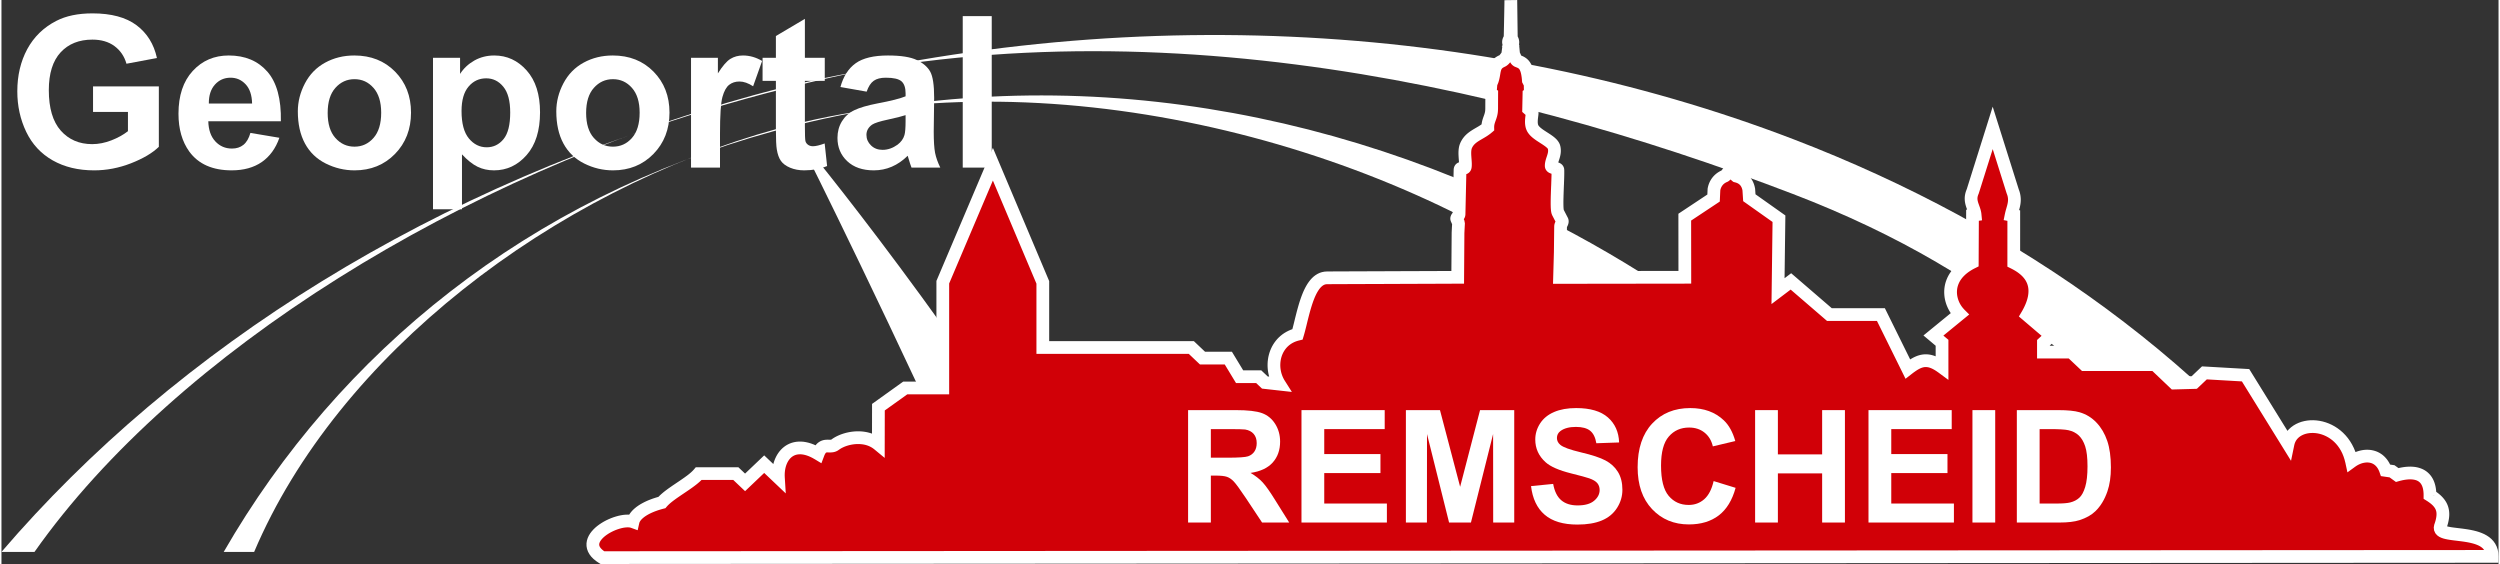
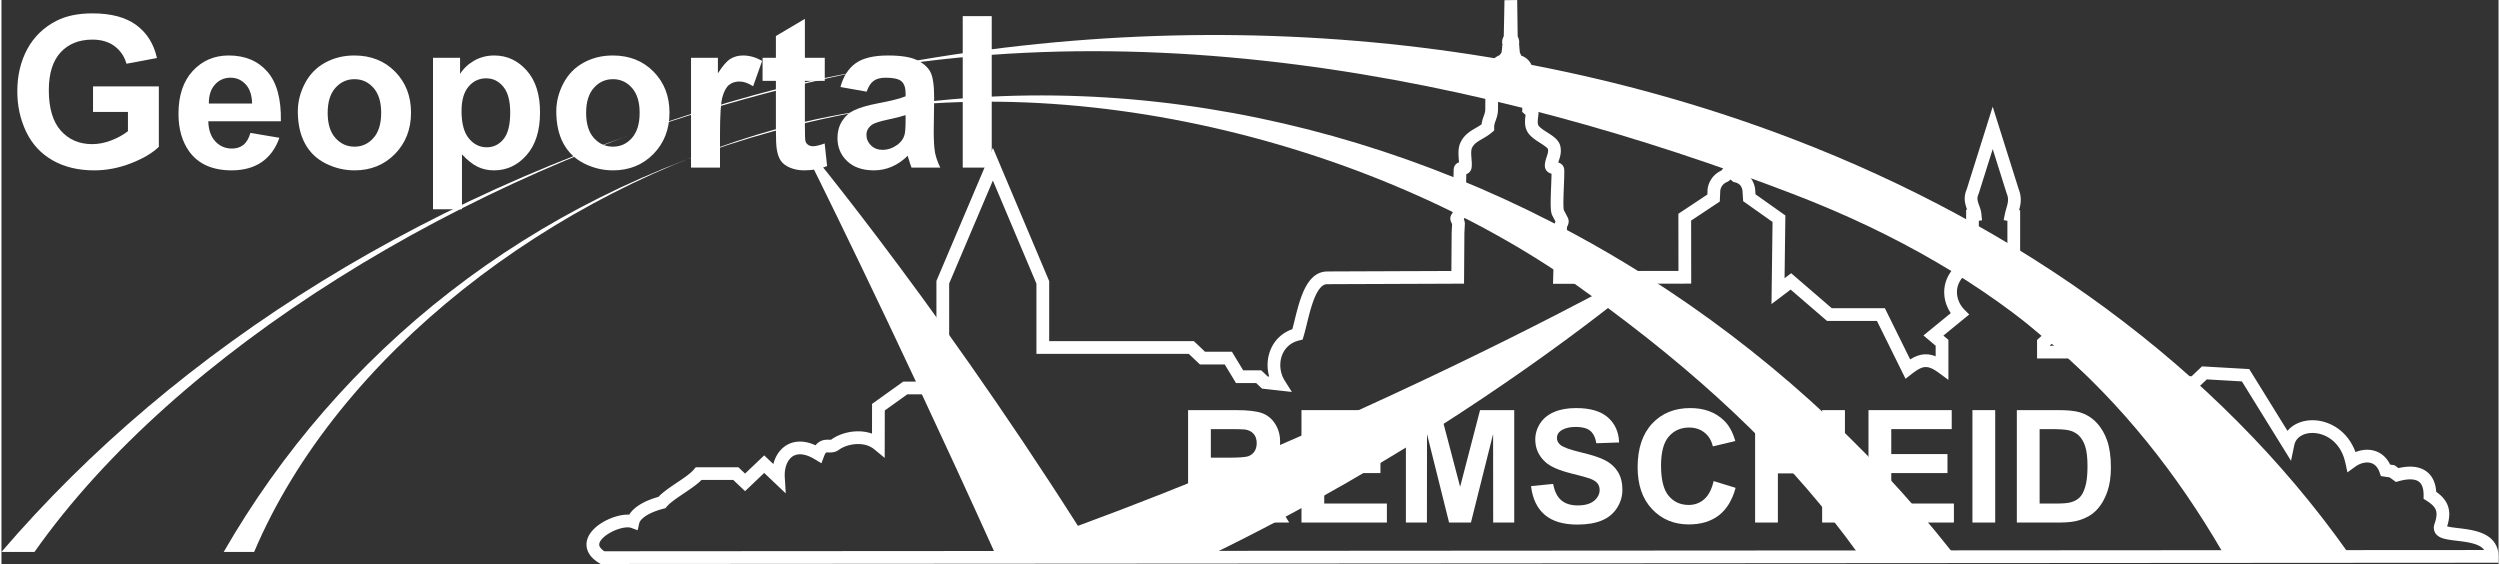
<svg xmlns="http://www.w3.org/2000/svg" xml:space="preserve" width="1485px" height="335px" version="1.1" style="shape-rendering:geometricPrecision; text-rendering:geometricPrecision; image-rendering:optimizeQuality; fill-rule:evenodd; clip-rule:evenodd" viewBox="0 0 1587.31 358.5">
  <rect x="0" y="0" width="1587.31" height="358.5" fill="#333333" stroke="none" />
  <defs>
    <style type="text/css">
   
    .fil1 {fill:#D10007}
    .fil0 {fill:white}
    .fil2 {fill:white;fill-rule:nonzero}
   
  </style>
  </defs>
  <g id="Ebene_x0020_1">
    <g id="_1049057472">
      <path class="fil0" d="M474.06 62.53c-199.41,54.85 -362.83,158.61 -474.06,288.31l20.99 0c90.03,-127.84 272.95,-239.67 457.22,-290.36l0 0c227.91,-62.69 469.75,-10.31 660.56,62.82 134.34,51.5 215.17,128.22 273.03,227.54l79.52 0c-83.14,-117.37 -207.51,-206.86 -352.37,-262.39 -196.77,-75.41 -433.39,-89.6 -664.89,-25.92z" />
      <path class="fil0" d="M1239.92 350.84c-55.19,-69.97 -121.33,-128.96 -193.9,-175l2.58 -2.19 -10.97 0.33 5.21 -0.16c-14.2,-8.92 -28.66,-17.34 -43.31,-25.25 -156.17,-84.28 -337.68,-112.22 -508.91,-65.12 -155.48,42.77 -276.01,140.13 -349.35,267.39l19.35 0c53.17,-125.38 189.74,-229.7 333,-269.1l0 0c168.56,-46.37 376.46,6.26 508.63,100.27l8.75 6.29c-53.31,28.09 -180.7,92.35 -326.73,145.96 -95.45,-149.99 -180.88,-251.09 -180.88,-251.09l7.68 13.7c0,0 53.15,105.78 120.09,253.97l141.36 0c117.41,-57.4 208.31,-123.51 250.41,-156.38l-1.72 1.34c68.12,50.55 118.68,100.26 158.23,155.04l60.48 0z" />
    </g>
    <g>
-       <path class="fil1" d="M1583.27 353.67c0,-19.13 -35.6,-10.17 -32.96,-18.97 3.34,-9.35 1.74,-14.65 -6.59,-19.86 0.03,-14.84 -10.85,-15.73 -20.84,-12.89l-3.27 -2.36 -4.07 -0.6c-3.86,-11.01 -14.56,-10.79 -21.64,-5.65 -5.76,-26.75 -36.96,-27.8 -40.4,-11.19l-26.99 -43.62 -26.17 -1.5 -6.45 6.12 -12.69 0.36 -12.31 -11.73 -44.75 0 -8.45 -7.98 -17.68 0 0 -5.92 4.91 -4.55c-5.1,-4.34 -10.2,-8.68 -15.3,-13.02 6.5,-10.98 9.12,-24.71 -8.47,-33.31l0.01 -29.96 -1.66 -0.32c0.93,-4.68 3.5,-8.84 0.98,-15.09l-12.71 -40.34c-4.22,13.42 -8.45,26.85 -12.67,40.27 -2.98,6.47 0.99,10.01 1.48,15.02l-1.66 0.23 -0.14 30.01c-18.41,9.14 -15.48,25.31 -7.97,32.78l-16.73 13.68 5.48 4.6c0,5.2 0,10.39 0,15.59 -9.19,-6.78 -14.52,-4.61 -21.78,1.05l-17.09 -34.59 -32.76 0 -24.45 -21.07 -8.19 6.2 0.6 -46.05 -18.83 -13.33 -0.35 -5.29c-1.42,-7.89 -8.14,-8.36 -8.29,-8.58l-3.12 -4.77c-0.06,-0.09 -2.75,4.39 -3.94,4.87 -3.29,1.33 -6.01,4.19 -6.79,8.48l-0.24 5.48 -18.31 12.15 0.04 38.21 -79.63 0.12 0.45 -15.95 0.2 -16.5c0.01,-1.28 1.54,-2.62 0.95,-3.76l-2.63 -5.08c-1.37,-2.64 0.16,-20.17 -0.04,-27.1 -0.04,-1.29 -4.19,-1.05 -4.24,-2.47 -0.13,-3.65 2.96,-7.14 1.83,-11.82 -1.11,-4.58 -11.74,-7.55 -13.83,-12.7 -1.53,-3.66 0.39,-9.19 -0.26,-9.76l-2.09 -1.87 0.19 -9.33 0.88 -0.55 -0.11 -6.1 -1.12 -2.2 -0.05 -0.65c-0.81,-9.62 -3.72,-10.53 -6.7,-11.72 -1.66,-0.67 -1.4,-2.45 -2.6,-3.99l-0.51 -5.33c-0.29,-0.22 -0.59,-0.43 -0.89,-0.64 1.41,-1.44 0.96,-3.1 -0.09,-4.53l-0.32 -24.25c0.02,1.59 -0.45,23.69 -0.47,24.19 -1.2,1.77 -1.47,3.03 0.01,4.54l-0.85 0.69 -0.73 5.52c-1.18,1.48 -2.02,3.13 -3.66,3.85 -5.49,2.39 -4.35,6.68 -5.9,11.78l-0.18 0.57 -0.83 2.03 -0.5 6.13 0.98 0.57 -0.05 9.54c-0.04,4.87 -2.55,6.89 -2.45,11.62 -4.85,4.24 -11.34,5.33 -13.93,11.76 -1.53,3.79 0.1,9.87 -0.39,13.2 -0.29,1.93 -3.29,-0.15 -3.33,1.89l-0.64 28.39c-0.04,0.74 -1.76,2.11 -1.47,2.79l1.16 2.66c0,0 -0.24,4.38 -0.32,6.12l-0.21 28.37c-22.16,0.11 -60.92,0.23 -83.07,0.34 -12.06,0 -15.19,23.97 -18.75,35.89 -14.82,3.61 -18.66,20.4 -11.52,31.69l-9.25 -1.03 -3.89 -3.69 -12.15 0 -7.18 -11.83 -16.42 0 -7.11 -6.75 -94.4 0 0 -41.4 -31.73 -75.11 -31.85 75 0 67.25 -23.87 0 -17.05 12.2c-0.02,7.89 -0.03,15.78 -0.04,23.68 -8.48,-7.01 -21.53,-4.33 -27.5,0.17 -3.4,2.57 -7.77,-2.13 -10.77,5.82 -16.52,-9.98 -26.1,1.52 -25.26,15.14l-9.04 -8.58 -12.15 11.58 -5.89 -5.59 -23.55 0c-5.16,6.13 -18.29,12.27 -23.45,18.4 -10.37,2.65 -17.23,7.3 -18.34,12.24 -9.61,-3.51 -37.85,11.52 -19.5,22.77l1201.31 -0.78z" />
      <path id="1" class="fil2" d="M1546.5 333.34l7.62 2.72 0.07 -0.2 0.03 -0.21 -0.07 -0.55 -0.25 -0.57 -0.25 -0.3 -0.01 -0.02 0.28 0.13 0.56 0.2 0.8 0.21 0.99 0.2 1.14 0.2 1.28 0.18 1.39 0.18 1.48 0.18 1.55 0.19 1.62 0.2 1.66 0.23 1.69 0.26 1.71 0.31 1.72 0.37 1.72 0.43 1.7 0.52 1.68 0.62 1.64 0.72 1.59 0.87 1.53 1.03 1.42 1.2 1.3 1.4 1.12 1.6 0.91 1.78 0.66 1.96 0.4 2.08 0.13 2.21 -8.09 0 -0.07 -1.23 -0.2 -1.02 -0.29 -0.86 -0.39 -0.75 -0.48 -0.68 -0.58 -0.64 -0.72 -0.59 -0.84 -0.57 -0.98 -0.53 -1.1 -0.48 -1.21 -0.45 -1.3 -0.39 -1.39 -0.35 -1.44 -0.31 -1.5 -0.27 -1.52 -0.24 -1.54 -0.21 -1.55 -0.19 -1.53 -0.19 -1.51 -0.18 -1.48 -0.19 -1.44 -0.21 -1.4 -0.24 -1.35 -0.28 -1.31 -0.35 -1.28 -0.46 -1.27 -0.62 -1.27 -0.91 -1.15 -1.32 -0.79 -1.76 -0.21 -1.91 0.3 -1.75 0.07 -0.2zm-0.07 0.2l0.03 -0.1 0.04 -0.1 -0.07 0.2zm-6.76 -18.71l8.1 0.02 -1.9 -3.44 0.84 0.55 0.82 0.55 0.77 0.56 0.75 0.57 0.71 0.59 0.69 0.6 0.64 0.62 0.62 0.64 0.58 0.66 0.55 0.68 0.5 0.7 0.47 0.72 0.43 0.76 0.38 0.76 0.33 0.79 0.29 0.81 0.24 0.82 0.19 0.83 0.15 0.85 0.1 0.85 0.05 0.86 0.02 0.86 -0.03 0.87 -0.07 0.88 -0.11 0.87 -0.14 0.89 -0.18 0.89 -0.2 0.9 -0.24 0.91 -0.27 0.92 -0.3 0.94 -0.33 0.95 -7.62 -2.72 0.27 -0.78 0.24 -0.75 0.21 -0.72 0.18 -0.69 0.15 -0.65 0.12 -0.62 0.09 -0.59 0.07 -0.56 0.04 -0.53 0.02 -0.49 -0.01 -0.48 -0.02 -0.44 -0.05 -0.42 -0.07 -0.4 -0.09 -0.38 -0.11 -0.37 -0.13 -0.36 -0.15 -0.36 -0.18 -0.36 -0.2 -0.35 -0.23 -0.35 -0.26 -0.37 -0.3 -0.37 -0.33 -0.38 -0.37 -0.39 -0.42 -0.39 -0.45 -0.4 -0.5 -0.41 -0.55 -0.42 -0.59 -0.42 -0.63 -0.44 -0.68 -0.43 -1.9 -3.44zm1.9 3.44l-1.9 -1.19 0 -2.25 1.9 3.44zm-21.06 -13.04l4.75 -6.56 -3.49 -0.61 1.04 -0.28 1.04 -0.26 1.04 -0.22 1.06 -0.2 1.06 -0.17 1.07 -0.14 1.07 -0.09 1.07 -0.06 1.07 -0.02 1.07 0.04 1.07 0.08 1.06 0.13 1.07 0.2 1.05 0.26 1.04 0.33 1.03 0.4 1 0.48 0.97 0.56 0.94 0.65 0.89 0.73 0.83 0.82 0.78 0.9 0.71 0.97 0.63 1.05 0.56 1.11 0.48 1.18 0.4 1.24 0.33 1.3 0.25 1.36 0.18 1.42 0.11 1.48 0.03 1.54 -8.1 -0.02 -0.02 -1.16 -0.08 -1.06 -0.12 -0.96 -0.16 -0.88 -0.2 -0.78 -0.23 -0.7 -0.25 -0.62 -0.27 -0.55 -0.3 -0.48 -0.3 -0.43 -0.33 -0.37 -0.34 -0.33 -0.36 -0.3 -0.39 -0.27 -0.42 -0.25 -0.46 -0.21 -0.49 -0.2 -0.53 -0.16 -0.56 -0.14 -0.61 -0.11 -0.64 -0.09 -0.68 -0.05 -0.7 -0.02 -0.74 0.01 -0.76 0.04 -0.78 0.08 -0.8 0.1 -0.81 0.13 -0.83 0.15 -0.83 0.19 -0.85 0.2 -0.84 0.23 -3.48 -0.61zm3.48 0.61l-1.89 0.54 -1.59 -1.15 3.48 0.61zm-2 -9.53l3.27 2.36 -4.75 6.56 -3.27 -2.37 2.95 -7.28 1.8 0.73zm-1.8 -0.73l0.99 0.15 0.81 0.58 -1.8 -0.73zm-4.07 -0.59l4.07 0.59 -1.16 8.01 -4.08 -0.59 -3.24 -2.67 4.41 -5.34zm-1.17 8.01l-2.43 -0.36 -0.81 -2.31 3.24 2.67zm-25 -8.81l7.91 -1.7 -6.34 -2.42 0.82 -0.57 0.84 -0.53 0.87 -0.5 0.89 -0.45 0.9 -0.42 0.92 -0.37 0.94 -0.33 0.95 -0.29 0.96 -0.24 0.98 -0.2 0.99 -0.15 0.99 -0.09 1 -0.04 1.01 0.02 1.01 0.07 1.01 0.14 1.01 0.21 1 0.27 0.99 0.33 0.97 0.41 0.95 0.48 0.92 0.56 0.9 0.62 0.85 0.7 0.82 0.77 0.77 0.84 0.73 0.9 0.67 0.97 0.63 1.03 0.57 1.09 0.51 1.15 0.47 1.21 -7.65 2.67 -0.3 -0.79 -0.32 -0.72 -0.34 -0.65 -0.35 -0.59 -0.37 -0.52 -0.38 -0.48 -0.39 -0.42 -0.4 -0.37 -0.41 -0.34 -0.42 -0.29 -0.42 -0.25 -0.45 -0.23 -0.45 -0.19 -0.47 -0.16 -0.49 -0.13 -0.49 -0.1 -0.52 -0.07 -0.53 -0.04 -0.54 -0.01 -0.55 0.02 -0.57 0.06 -0.57 0.08 -0.58 0.12 -0.59 0.14 -0.59 0.18 -0.58 0.21 -0.58 0.24 -0.58 0.26 -0.57 0.29 -0.55 0.32 -0.55 0.34 -0.52 0.37 -6.34 -2.42zm6.34 2.42l-5.03 3.65 -1.31 -6.07 6.34 2.42zm-46.23 -12.33l6.88 -4.26 -7.4 1.31 0.52 -1.95 0.73 -1.84 0.92 -1.71 1.1 -1.57 1.26 -1.42 1.39 -1.26 1.51 -1.1 1.61 -0.94 1.7 -0.78 1.76 -0.63 1.83 -0.47 1.87 -0.33 1.91 -0.18 1.94 -0.03 1.95 0.12 1.97 0.26 1.97 0.41 1.96 0.56 1.94 0.71 1.91 0.86 1.88 1.02 1.82 1.17 1.76 1.33 1.68 1.48 1.6 1.64 1.51 1.8 1.39 1.96 1.27 2.11 1.14 2.26 1 2.41 0.84 2.56 0.68 2.71 -7.91 1.7 -0.55 -2.16 -0.66 -2 -0.76 -1.86 -0.87 -1.72 -0.96 -1.58 -1.03 -1.45 -1.1 -1.32 -1.17 -1.2 -1.22 -1.08 -1.28 -0.96 -1.31 -0.84 -1.35 -0.73 -1.37 -0.62 -1.39 -0.51 -1.39 -0.4 -1.4 -0.29 -1.37 -0.18 -1.36 -0.08 -1.32 0.02 -1.28 0.12 -1.23 0.21 -1.16 0.3 -1.09 0.39 -1.01 0.47 -0.92 0.54 -0.84 0.6 -0.74 0.67 -0.66 0.74 -0.56 0.8 -0.47 0.88 -0.38 0.96 -0.29 1.06 -7.4 1.31zm7.4 -1.31l-2.06 9.95 -5.34 -8.64 7.4 -1.31zm-27.51 -46.57l26.99 43.62 -6.88 4.26 -27 -43.63 3.68 -6.16 3.21 1.91zm-3.21 -1.91l2.1 0.12 1.11 1.79 -3.21 -1.91zm-26.17 -1.5l26.17 1.5 -0.47 8.08 -26.16 -1.51 -2.56 -6.97 3.02 -1.1zm-3.02 1.1l1.27 -1.2 1.75 0.1 -3.02 1.1zm-6.45 6.13l6.45 -6.13 5.58 5.87 -6.45 6.12 -2.68 1.12 -2.9 -6.98zm5.58 5.86l-1.13 1.07 -1.55 0.05 2.68 -1.12zm-15.59 -6.61l12.69 -0.36 0.22 8.09 -12.68 0.35 -2.91 -1.11 2.68 -6.97zm0.23 8.08l-1.69 0.05 -1.22 -1.16 2.91 1.11zm-9.64 -18.69l12.31 11.72 -5.58 5.86 -12.32 -11.73 2.8 -6.97 2.79 1.12zm-2.79 -1.12l1.61 0 1.18 1.12 -2.79 -1.12zm-44.75 0l44.75 0 0 8.09 -44.75 0 -2.78 -1.11 2.78 -6.98zm0 8.09l-1.61 0 -1.17 -1.11 2.78 1.11zm-5.67 -14.97l8.45 7.98 -5.56 5.88 -8.45 -7.98 2.78 -6.98 2.78 1.1zm-2.78 -1.1l1.61 0 1.17 1.1 -2.78 -1.1zm-17.68 0l17.68 0 0 8.09 -17.68 0 -4.05 -4.05 4.05 -4.04zm0 8.09l-4.05 0 0 -4.05 4.05 4.05zm4.05 -9.97l0 5.92 -8.1 0 0 -5.92 1.3 -2.96 6.8 2.96zm-8.1 0l0 -1.76 1.3 -1.2 -1.3 2.96zm11.71 -1.59l-4.91 4.56 -5.5 -5.93 4.91 -4.56 5.37 -0.11 0.13 6.04zm-0.13 -6.04l3.47 2.95 -3.34 3.09 -0.13 -6.04zm-21.4 -12l6.97 4.11 -0.86 -5.13 0.48 0.4 0.48 0.41 0.47 0.41 0.48 0.41 0.48 0.4 0.48 0.41 0.48 0.41 0.47 0.4 0.48 0.41 0.48 0.41 0.48 0.4 0.47 0.41 0.48 0.4 0.48 0.41 0.48 0.41 0.47 0.41 0.49 0.41 0.47 0.4 0.48 0.41 0.48 0.4 0.48 0.41 0.48 0.41 0.47 0.41 0.48 0.4 0.48 0.41 0.48 0.41 0.47 0.4 0.48 0.41 0.48 0.41 0.48 0.41 0.48 0.4 0.47 0.41 -5.25 6.16 -0.48 -0.41 -0.47 -0.41 -0.48 -0.4 -0.48 -0.41 -0.47 -0.41 -0.48 -0.4 -0.48 -0.41 -0.48 -0.41 -0.48 -0.41 -0.48 -0.41 -0.47 -0.4 -0.48 -0.41 -0.48 -0.4 -0.48 -0.41 -0.48 -0.41 -0.47 -0.4 -0.48 -0.41 -0.48 -0.41 -0.47 -0.4 -0.48 -0.41 -0.49 -0.41 -0.47 -0.41 -0.48 -0.4 -0.48 -0.41 -0.48 -0.41 -0.47 -0.4 -0.48 -0.41 -0.48 -0.41 -0.48 -0.4 -0.48 -0.41 -0.47 -0.41 -0.48 -0.41 -0.86 -5.13zm0.86 5.13l-2.59 -2.2 1.73 -2.93 0.86 5.13zm-9.9 -36.38l8.1 0 -2.27 -3.63 1.75 0.9 1.64 0.95 1.53 0.98 1.43 1.03 1.33 1.08 1.23 1.11 1.11 1.16 1.02 1.19 0.92 1.23 0.81 1.26 0.71 1.29 0.6 1.32 0.5 1.33 0.41 1.35 0.3 1.36 0.22 1.35 0.12 1.36 0.04 1.35 -0.03 1.34 -0.11 1.34 -0.18 1.32 -0.24 1.3 -0.29 1.29 -0.36 1.28 -0.4 1.25 -0.45 1.24 -0.48 1.22 -0.53 1.2 -0.56 1.19 -0.6 1.16 -0.62 1.14 -0.64 1.12 -6.97 -4.11 0.55 -0.95 0.52 -0.97 0.49 -0.96 0.46 -0.97 0.43 -0.97 0.39 -0.97 0.35 -0.97 0.31 -0.96 0.26 -0.96 0.22 -0.94 0.17 -0.93 0.12 -0.92 0.07 -0.91 0.03 -0.88 -0.03 -0.87 -0.08 -0.86 -0.13 -0.83 -0.19 -0.83 -0.24 -0.81 -0.3 -0.81 -0.37 -0.79 -0.43 -0.8 -0.51 -0.79 -0.59 -0.79 -0.67 -0.79 -0.77 -0.79 -0.86 -0.78 -0.97 -0.78 -1.07 -0.78 -1.19 -0.76 -1.31 -0.76 -1.43 -0.74 -2.27 -3.63zm2.27 3.63l-2.27 -1.11 0 -2.52 2.27 3.63zm5.84 -33.59l-0.01 29.96 -8.1 0 0.01 -29.96 4.82 -3.97 3.28 3.97zm-3.28 -3.97l3.28 0.64 0 3.33 -3.28 -3.97zm-1.66 -0.33l1.66 0.33 -1.55 7.94 -1.66 -0.32 -3.19 -4.77 4.74 -3.18zm-1.55 7.95l-3.99 -0.78 0.8 -3.99 3.19 4.77zm-2.11 -17.84l7.73 -2.43 -0.11 -0.3 0.27 0.72 0.25 0.71 0.21 0.71 0.18 0.7 0.14 0.69 0.12 0.68 0.09 0.68 0.06 0.66 0.04 0.65 0.01 0.64 -0.01 0.62 -0.03 0.61 -0.05 0.61 -0.07 0.57 -0.08 0.57 -0.1 0.56 -0.1 0.53 -0.11 0.52 -0.13 0.51 -0.12 0.49 -0.13 0.48 -0.13 0.47 -0.13 0.45 -0.12 0.44 -0.13 0.43 -0.12 0.41 -0.11 0.41 -0.11 0.39 -0.1 0.38 -0.09 0.38 -0.09 0.36 -0.07 0.36 -7.94 -1.59 0.11 -0.51 0.11 -0.51 0.13 -0.49 0.12 -0.48 0.13 -0.47 0.13 -0.45 0.13 -0.44 0.12 -0.43 0.12 -0.42 0.12 -0.42 0.11 -0.39 0.11 -0.39 0.09 -0.39 0.09 -0.37 0.08 -0.36 0.07 -0.37 0.06 -0.35 0.05 -0.35 0.04 -0.35 0.03 -0.34 0.02 -0.34 0.01 -0.34 -0.01 -0.34 -0.02 -0.35 -0.03 -0.35 -0.05 -0.36 -0.06 -0.37 -0.08 -0.38 -0.1 -0.39 -0.13 -0.41 -0.14 -0.42 -0.17 -0.44 -0.11 -0.3zm0.11 0.3l-0.06 -0.14 -0.05 -0.16 0.11 0.3zm-5.09 -43.07l12.71 40.34 -7.73 2.43 -12.7 -40.35 0 -2.42 7.72 0zm-7.72 0l3.85 -12.27 3.87 12.27 -7.72 0zm-5.13 43.17l-7.35 -3.38 -0.19 0.48 0.4 -1.26 0.39 -1.26 0.4 -1.26 0.39 -1.26 0.4 -1.25 0.4 -1.26 0.39 -1.26 0.4 -1.26 0.39 -1.26 0.4 -1.26 0.39 -1.26 0.4 -1.25 0.4 -1.26 0.39 -1.26 0.4 -1.26 0.39 -1.26 0.4 -1.26 0.4 -1.26 0.39 -1.25 0.4 -1.26 0.39 -1.26 0.4 -1.26 0.39 -1.26 0.4 -1.26 0.4 -1.25 0.39 -1.26 0.4 -1.26 0.39 -1.26 0.4 -1.26 0.4 -1.26 0.39 -1.25 0.4 -1.26 7.72 2.42 -0.4 1.26 -0.39 1.26 -0.4 1.26 -0.39 1.26 -0.4 1.26 -0.4 1.25 -0.39 1.26 -0.4 1.26 -0.39 1.26 -0.4 1.26 -0.39 1.26 -0.4 1.26 -0.4 1.25 -0.39 1.26 -0.4 1.26 -0.39 1.26 -0.4 1.26 -0.4 1.26 -0.39 1.25 -0.4 1.26 -0.39 1.26 -0.4 1.26 -0.39 1.26 -0.4 1.26 -0.4 1.25 -0.39 1.26 -0.4 1.26 -0.39 1.26 -0.4 1.26 -0.39 1.26 -0.4 1.26 -0.4 1.25 -0.18 0.48zm0.18 -0.48l-0.07 0.25 -0.11 0.23 0.18 -0.48zm-1.82 17.82l-1.13 -8.01 -3.46 4.4 -0.04 -0.3 -0.05 -0.3 -0.06 -0.31 -0.07 -0.31 -0.09 -0.33 -0.11 -0.35 -0.11 -0.35 -0.13 -0.37 -0.13 -0.4 -0.15 -0.4 -0.15 -0.42 -0.16 -0.44 -0.16 -0.46 -0.17 -0.47 -0.16 -0.5 -0.16 -0.52 -0.15 -0.54 -0.14 -0.56 -0.12 -0.58 -0.11 -0.61 -0.09 -0.64 -0.05 -0.65 -0.03 -0.67 0 -0.69 0.04 -0.71 0.08 -0.72 0.12 -0.73 0.16 -0.74 0.2 -0.76 0.25 -0.75 0.28 -0.76 0.34 -0.77 7.35 3.38 -0.19 0.43 -0.15 0.41 -0.12 0.37 -0.1 0.35 -0.07 0.33 -0.05 0.32 -0.03 0.3 -0.02 0.3 0 0.29 0.01 0.29 0.03 0.28 0.04 0.3 0.05 0.3 0.07 0.31 0.08 0.32 0.09 0.34 0.11 0.35 0.12 0.36 0.13 0.38 0.14 0.39 0.15 0.41 0.15 0.43 0.16 0.44 0.17 0.46 0.16 0.49 0.16 0.5 0.16 0.52 0.14 0.55 0.14 0.58 0.12 0.58 0.1 0.62 0.07 0.64 -3.46 4.4zm3.46 -4.4l0.38 3.86 -3.84 0.54 3.46 -4.4zm-6.24 -3.38l1.65 -0.23 1.13 8.01 -1.65 0.23 -4.61 -4.03 3.48 -3.98zm-3.48 3.98l0.01 -3.5 3.47 -0.48 -3.48 3.98zm-0.15 30.01l0.15 -30.01 8.09 0.04 -0.14 30.01 -2.25 3.6 -5.85 -3.64zm8.1 0.04l-0.02 2.49 -2.23 1.11 2.25 -3.6zm-9.46 35.89l-5.12 -6.26 -0.3 6 -0.84 -0.89 -0.8 -0.94 -0.76 -0.98 -0.71 -1.03 -0.66 -1.08 -0.61 -1.13 -0.55 -1.16 -0.5 -1.19 -0.44 -1.24 -0.37 -1.27 -0.31 -1.3 -0.23 -1.32 -0.15 -1.35 -0.08 -1.37 0.01 -1.4 0.1 -1.4 0.19 -1.41 0.29 -1.42 0.39 -1.41 0.5 -1.41 0.6 -1.4 0.71 -1.38 0.82 -1.35 0.93 -1.33 1.04 -1.29 1.15 -1.25 1.27 -1.22 1.38 -1.17 1.49 -1.12 1.61 -1.07 1.72 -1.03 1.84 -0.97 3.6 7.25 -1.49 0.78 -1.36 0.81 -1.24 0.83 -1.12 0.84 -1.01 0.86 -0.9 0.87 -0.81 0.87 -0.7 0.88 -0.62 0.88 -0.54 0.88 -0.45 0.89 -0.38 0.88 -0.31 0.89 -0.25 0.88 -0.18 0.89 -0.12 0.88 -0.06 0.89 -0.01 0.88 0.05 0.88 0.1 0.88 0.16 0.86 0.2 0.86 0.24 0.84 0.3 0.82 0.33 0.81 0.37 0.78 0.41 0.75 0.45 0.72 0.47 0.69 0.5 0.65 0.52 0.61 0.53 0.56 -0.29 6zm0.29 -6l3.18 3.17 -3.47 2.83 0.29 -6zm-22.14 13.42l16.73 -13.68 5.12 6.26 -16.73 13.68 -5.17 -0.04 0.05 -6.22zm-0.05 6.22l-3.73 -3.13 3.78 -3.09 -0.05 6.22zm5.48 4.61l-5.48 -4.61 5.21 -6.19 5.48 4.61 1.45 3.09 -6.66 3.1zm5.21 -6.19l1.45 1.21 0 1.88 -1.45 -3.09zm-5.01 21.93l4.81 -6.51 -6.45 3.26 0 -0.49 0 -0.49 0 -0.48 0 -0.49 0 -0.49 0 -0.48 0 -0.49 0 -0.49 0 -0.48 0 -0.49 0 -0.49 0 -0.49 0 -0.48 0 -0.49 0 -0.49 0 -0.48 0 -0.49 0 -0.49 0 -0.48 0 -0.49 0 -0.49 0 -0.48 0 -0.49 0 -0.49 0 -0.49 0 -0.48 0 -0.49 0 -0.49 0 -0.49 0 -0.48 0 -0.49 0 -0.49 8.1 0 0 0.49 0 0.49 0 0.48 0 0.49 0 0.49 0 0.49 0 0.48 0 0.49 0 0.49 0 0.49 0 0.48 0 0.49 0 0.49 0 0.48 0 0.49 0 0.49 0 0.48 0 0.49 0 0.49 0 0.48 0 0.49 0 0.49 0 0.49 0 0.48 0 0.49 0 0.49 0 0.48 0 0.49 0 0.49 0 0.48 0 0.49 0 0.49 -6.46 3.25zm6.46 -3.25l0 8.02 -6.46 -4.77 6.46 -3.25zm-29.46 2.84l7.26 -3.58 -6.12 -1.4 0.71 -0.55 0.71 -0.53 0.71 -0.51 0.71 -0.51 0.72 -0.47 0.72 -0.46 0.73 -0.44 0.74 -0.41 0.75 -0.39 0.76 -0.35 0.78 -0.33 0.79 -0.3 0.82 -0.25 0.82 -0.22 0.85 -0.17 0.86 -0.13 0.87 -0.08 0.88 -0.02 0.9 0.02 0.9 0.08 0.9 0.13 0.9 0.19 0.91 0.24 0.9 0.28 0.9 0.34 0.91 0.39 0.9 0.44 0.91 0.48 0.92 0.53 0.92 0.58 0.93 0.63 0.94 0.67 -4.81 6.51 -0.75 -0.54 -0.73 -0.49 -0.7 -0.44 -0.66 -0.38 -0.63 -0.34 -0.6 -0.29 -0.57 -0.24 -0.54 -0.2 -0.51 -0.17 -0.49 -0.13 -0.46 -0.09 -0.44 -0.06 -0.42 -0.04 -0.42 -0.01 -0.4 0.01 -0.41 0.03 -0.4 0.06 -0.41 0.09 -0.43 0.11 -0.43 0.14 -0.44 0.16 -0.47 0.2 -0.48 0.22 -0.49 0.26 -0.52 0.28 -0.53 0.32 -0.55 0.35 -0.56 0.38 -0.58 0.41 -0.61 0.43 -0.62 0.47 -0.63 0.49 -6.12 -1.4zm6.12 1.4l-3.92 3.06 -2.2 -4.46 6.12 1.4zm-15.95 -39.57l17.09 34.59 -7.26 3.58 -17.09 -34.59 3.63 -5.83 3.63 2.25zm-3.63 -2.25l2.52 0 1.11 2.25 -3.63 -2.25zm-32.76 0l32.76 0 0 8.09 -32.76 0 -2.64 -0.98 2.64 -7.11zm0 8.09l-1.5 0 -1.14 -0.98 2.64 0.98zm-21.8 -28.18l24.45 21.07 -5.29 6.13 -24.45 -21.07 0.2 -6.29 5.09 0.16zm-5.09 -0.16l2.61 -1.97 2.48 2.13 -5.09 -0.16zm-8.19 6.2l8.19 -6.2 4.89 6.45 -8.19 6.2 -6.49 -3.28 1.6 -3.17zm4.89 6.45l-6.6 4.99 0.11 -8.27 6.49 3.28zm2.2 -49.23l-0.6 46.06 -8.09 -0.11 0.59 -46.05 6.39 -3.25 1.71 3.35zm-1.71 -3.35l1.74 1.23 -0.03 2.12 -1.71 -3.35zm-18.83 -13.33l18.83 13.33 -4.68 6.6 -18.83 -13.33 -1.7 -3.03 6.38 -3.57zm-4.68 6.6l-1.58 -1.11 -0.12 -1.92 1.7 3.03zm6.03 -8.85l0.35 5.28 -8.08 0.54 -0.35 -5.29 8.02 -0.98 0.06 0.45zm-0.06 -0.45l0.04 0.22 0.02 0.23 -0.06 -0.45zm-15.65 -5.65l6.77 -4.44 0.02 0.04 -1.71 -1.49 -0.4 -0.15 -0.05 -0.01 0.07 0.01 0.17 0.05 0.23 0.06 0.27 0.07 0.32 0.09 0.35 0.1 0.38 0.13 0.4 0.15 0.43 0.17 0.45 0.19 0.47 0.22 0.48 0.26 0.49 0.28 0.51 0.32 0.5 0.35 0.51 0.39 0.51 0.44 0.5 0.47 0.49 0.51 0.47 0.56 0.46 0.6 0.43 0.64 0.41 0.68 0.37 0.73 0.35 0.77 0.31 0.81 0.27 0.84 0.23 0.89 0.19 0.92 -7.97 1.43 -0.1 -0.52 -0.13 -0.47 -0.13 -0.42 -0.15 -0.38 -0.15 -0.35 -0.17 -0.31 -0.17 -0.29 -0.17 -0.26 -0.18 -0.24 -0.19 -0.21 -0.19 -0.2 -0.19 -0.18 -0.19 -0.17 -0.2 -0.15 -0.21 -0.15 -0.21 -0.13 -0.2 -0.11 -0.21 -0.11 -0.2 -0.1 -0.2 -0.09 -0.2 -0.07 -0.19 -0.07 -0.18 -0.06 -0.18 -0.06 -0.16 -0.04 -0.18 -0.05 -0.15 -0.04 -0.15 -0.04 -0.2 -0.05 -0.26 -0.07 -0.54 -0.2 -1.78 -1.53 0.03 0.04zm6.77 -4.44l0.02 0.04 0.02 0.03 -0.04 -0.07zm-3.13 -4.77l3.13 4.77 -6.77 4.44 -3.13 -4.77 6.72 -4.52 0.05 0.08zm-0.05 -0.08l0.02 0.04 0.03 0.04 -0.05 -0.08zm-5.76 10.92l-3.03 -7.5 0.01 0 -0.36 0.17 -0.2 0.12 -0.08 0.06 -0.04 0.04 0.01 -0.01 0.06 -0.06 0.07 -0.08 0.1 -0.11 0.11 -0.13 0.11 -0.14 0.13 -0.16 0.14 -0.18 0.13 -0.18 0.13 -0.17 0.15 -0.21 0.14 -0.2 0.13 -0.18 0.14 -0.21 0.14 -0.2 0.13 -0.18 0.12 -0.19 0.12 -0.18 0.12 -0.17 0.12 -0.17 0.09 -0.15 0.1 -0.14 0.1 -0.14 0.1 -0.15 0.11 -0.15 0.16 -0.2 0.49 -0.51 6.01 0.74 -6.67 4.6 5.99 0.75 0.43 -0.45 0.08 -0.09 -0.01 0 -0.02 0.04 -0.06 0.09 -0.09 0.13 -0.1 0.15 -0.11 0.15 -0.11 0.18 -0.13 0.19 -0.14 0.21 -0.16 0.22 -0.15 0.22 -0.15 0.23 -0.18 0.25 -0.17 0.23 -0.17 0.24 -0.19 0.26 -0.19 0.26 -0.19 0.24 -0.19 0.24 -0.21 0.26 -0.21 0.25 -0.22 0.24 -0.23 0.25 -0.24 0.24 -0.28 0.26 -0.31 0.27 -0.34 0.25 -0.45 0.28 -0.6 0.29 0.01 -0.01zm-3.03 -7.5l0.01 0 -0.38 0.15 0.37 -0.15zm-1.22 12.41l-8.09 -0.36 0.06 -0.53 0.1 -0.53 0.12 -0.51 0.13 -0.5 0.15 -0.5 0.16 -0.49 0.18 -0.48 0.19 -0.47 0.21 -0.46 0.21 -0.45 0.24 -0.44 0.24 -0.43 0.26 -0.42 0.26 -0.4 0.28 -0.4 0.29 -0.38 0.31 -0.38 0.31 -0.36 0.32 -0.34 0.33 -0.34 0.34 -0.32 0.35 -0.32 0.36 -0.29 0.36 -0.29 0.37 -0.28 0.38 -0.25 0.39 -0.26 0.38 -0.23 0.4 -0.23 0.4 -0.21 0.41 -0.2 0.41 -0.18 0.41 -0.18 3.03 7.5 -0.2 0.09 -0.19 0.09 -0.2 0.09 -0.18 0.1 -0.19 0.11 -0.18 0.11 -0.18 0.11 -0.18 0.13 -0.17 0.12 -0.16 0.13 -0.17 0.14 -0.16 0.14 -0.15 0.14 -0.15 0.15 -0.15 0.17 -0.14 0.16 -0.13 0.17 -0.13 0.17 -0.13 0.18 -0.12 0.18 -0.12 0.2 -0.12 0.2 -0.1 0.2 -0.11 0.21 -0.09 0.22 -0.09 0.22 -0.09 0.23 -0.08 0.24 -0.07 0.25 -0.07 0.26 -0.06 0.27 -0.05 0.27 0.06 -0.54zm-8.09 -0.36l0.01 -0.26 0.05 -0.27 -0.06 0.53zm-0.24 5.48l0.24 -5.48 8.09 0.36 -0.25 5.48 -1.8 3.19 -6.28 -3.55zm8.08 0.36l-0.09 2.05 -1.71 1.14 1.8 -3.19zm-24.59 8.6l18.31 -12.15 4.48 6.74 -18.31 12.15 -6.29 -3.37 1.81 -3.37zm-1.81 3.37l0 -2.17 1.81 -1.2 -1.81 3.37zm0.04 38.22l-0.04 -38.22 8.09 -0.01 0.05 38.22 -4.04 4.05 -4.06 -4.04zm8.1 -0.01l0 4.04 -4.04 0.01 4.04 -4.05zm-83.68 -3.93l79.62 -0.11 0.02 8.09 -79.63 0.11 -4.05 -4.16 4.04 -3.93zm0.01 8.09l-4.17 0.01 0.12 -4.17 4.05 4.16zm4.49 -19.87l-0.45 15.94 -8.09 -0.23 0.45 -15.94 8.09 0.16 0 0.07zm0 -0.07l0 0.04 0 0.03 0 -0.07zm0.2 -16.51l-0.2 16.51 -8.09 -0.1 0.19 -16.5 0 -0.01 8.1 0.1zm-8.1 -0.09l0 -0.01 0 -0.05 0 0.06zm1.41 -1.85l7.18 -3.72 0.01 0 0.21 0.46 0.16 0.47 0.12 0.48 0.07 0.48 0.02 0.45 -0.01 0.43 -0.04 0.4 -0.06 0.36 -0.07 0.31 -0.08 0.32 -0.1 0.28 -0.08 0.23 -0.1 0.23 -0.08 0.2 -0.08 0.18 -0.09 0.18 -0.07 0.14 -0.07 0.14 -0.06 0.12 -0.05 0.11 -0.05 0.09 -0.03 0.07 -0.03 0.05 -0.01 0.04 -0.01 0.01 0 0 0.01 -0.01 0.01 -0.06 0.02 -0.09 0.02 -0.11 0.02 -0.13 0.01 -0.16 -8.1 -0.11 0.02 -0.4 0.04 -0.37 0.06 -0.35 0.08 -0.33 0.09 -0.3 0.08 -0.25 0.09 -0.25 0.1 -0.23 0.08 -0.2 0.09 -0.19 0.08 -0.17 0.08 -0.15 0.07 -0.14 0.05 -0.11 0.05 -0.1 0.05 -0.1 0.03 -0.06 0.03 -0.06 0.02 -0.04 -0.01 0 0.01 0 -0.02 0.04 -0.02 0.08 -0.02 0.08 -0.02 0.14 -0.02 0.17 0 0.2 0.01 0.23 0.04 0.25 0.06 0.27 0.09 0.25 0.11 0.24 0.01 0.01zm7.18 -3.72l0.01 0 0.31 0.62 -0.32 -0.62zm-2.63 -5.08l2.63 5.08 -7.18 3.72 -2.63 -5.07 7.18 -3.73 0 0zm-7.68 -25.13l8.09 -0.23 0 0 0.02 0.75 0 0.78 0 0.83 -0.01 0.87 -0.02 0.91 -0.02 0.94 -0.03 0.97 -0.04 1 -0.04 1.01 -0.03 1.04 -0.05 1.05 -0.04 1.05 -0.04 1.06 -0.04 1.06 -0.04 1.05 -0.03 1.04 -0.04 1.03 -0.02 1.01 -0.03 0.98 -0.02 0.94 -0.01 0.92 0 0.87 0.01 0.82 0.01 0.77 0.02 0.71 0.03 0.63 0.04 0.55 0.05 0.46 0.05 0.34 0.04 0.2 -0.01 0 -0.12 -0.28 -7.18 3.73 -0.36 -0.86 -0.22 -0.75 -0.14 -0.7 -0.1 -0.71 -0.07 -0.73 -0.06 -0.76 -0.04 -0.8 -0.02 -0.83 -0.02 -0.87 0 -0.91 0 -0.94 0.01 -0.97 0.02 -1 0.02 -1.03 0.03 -1.03 0.04 -1.05 0.03 -1.07 0.04 -1.06 0.04 -1.07 0.04 -1.07 0.05 -1.05 0.04 -1.04 0.03 -1.03 0.04 -1 0.03 -0.97 0.03 -0.94 0.03 -0.9 0.01 -0.85 0.01 -0.81 0.01 -0.75 -0.01 -0.69 -0.01 -0.61 0 -0.01zm0 0.01l0 -0.01 -0.02 -0.84 0.02 0.85zm-4.24 -2.45l8.09 -0.28 0 0 -0.08 -0.62 -0.18 -0.59 -0.27 -0.5 -0.3 -0.38 -0.25 -0.26 -0.24 -0.18 -0.14 -0.09 -0.1 -0.06 -0.05 -0.02 0.02 0.01 0.05 0.02 0.08 0.02 0.11 0.03 0.14 0.04 0.15 0.05 0.19 0.05 0.18 0.05 0.22 0.05 0.25 0.07 0.24 0.07 0.26 0.08 0.29 0.1 0.3 0.12 0.35 0.15 0.36 0.18 0.41 0.23 0.45 0.33 0.46 0.41 0.48 0.58 0.43 0.74 0.31 0.89 0.12 0.92 -8.09 0.23 0.09 0.7 0.23 0.67 0.32 0.54 0.32 0.39 0.27 0.24 0.22 0.16 0.15 0.09 0.08 0.04 0.04 0.02 -0.03 -0.01 -0.05 -0.02 -0.11 -0.03 -0.13 -0.04 -0.13 -0.04 -0.18 -0.04 -0.2 -0.06 -0.21 -0.06 -0.24 -0.06 -0.24 -0.07 -0.27 -0.08 -0.29 -0.1 -0.29 -0.1 -0.31 -0.13 -0.36 -0.17 -0.38 -0.2 -0.41 -0.26 -0.46 -0.36 -0.45 -0.45 -0.45 -0.59 -0.39 -0.72 -0.26 -0.83 -0.12 -0.87 0 0zm1.94 -11.01l7.87 -1.9 0 0 0.14 0.63 0.1 0.63 0.07 0.61 0.04 0.6 0.01 0.59 -0.01 0.58 -0.04 0.56 -0.05 0.54 -0.08 0.54 -0.09 0.51 -0.1 0.49 -0.11 0.47 -0.12 0.47 -0.12 0.43 -0.13 0.42 -0.13 0.41 -0.12 0.39 -0.13 0.37 -0.11 0.35 -0.12 0.35 -0.1 0.31 -0.1 0.31 -0.09 0.29 -0.08 0.27 -0.07 0.26 -0.05 0.23 -0.05 0.21 -0.03 0.2 -0.02 0.18 -0.02 0.16 -0.01 0.14 0 0.13 -8.09 0.28 0 -0.56 0.02 -0.54 0.05 -0.52 0.07 -0.5 0.08 -0.48 0.1 -0.47 0.11 -0.45 0.11 -0.43 0.12 -0.41 0.12 -0.4 0.12 -0.39 0.13 -0.38 0.12 -0.35 0.12 -0.35 0.11 -0.34 0.11 -0.33 0.09 -0.31 0.09 -0.3 0.09 -0.3 0.07 -0.28 0.07 -0.28 0.05 -0.27 0.05 -0.25 0.03 -0.25 0.03 -0.24 0.01 -0.24 0.01 -0.23 -0.01 -0.23 -0.01 -0.23 -0.03 -0.23 -0.04 -0.23 -0.05 -0.24 0 0zm-13.62 -12.09l7.46 -3.12 0.02 0.04 0.06 0.14 0.1 0.17 0.15 0.21 0.18 0.23 0.24 0.26 0.28 0.28 0.33 0.31 0.37 0.31 0.41 0.32 0.44 0.34 0.47 0.34 0.5 0.34 0.52 0.35 0.54 0.35 0.56 0.36 0.57 0.37 0.58 0.37 0.58 0.38 0.58 0.38 0.6 0.4 0.58 0.41 0.58 0.42 0.57 0.44 0.57 0.46 0.55 0.49 0.55 0.52 0.52 0.57 0.5 0.61 0.47 0.68 0.43 0.75 0.36 0.81 0.27 0.9 -7.87 1.9 0.02 0.04 -0.01 -0.01 -0.04 -0.07 -0.09 -0.12 -0.14 -0.18 -0.2 -0.21 -0.25 -0.24 -0.31 -0.27 -0.35 -0.28 -0.39 -0.31 -0.44 -0.31 -0.47 -0.33 -0.49 -0.33 -0.52 -0.35 -0.55 -0.35 -0.56 -0.36 -0.58 -0.38 -0.59 -0.38 -0.6 -0.39 -0.61 -0.4 -0.6 -0.42 -0.61 -0.44 -0.6 -0.45 -0.6 -0.47 -0.58 -0.5 -0.58 -0.53 -0.56 -0.56 -0.54 -0.61 -0.51 -0.65 -0.48 -0.69 -0.44 -0.76 -0.37 -0.82 0.02 0.04zm7.46 -3.12l0.01 0.01 0.01 0.03 -0.02 -0.04zm-6.69 -5.19l5.4 -6.03 -0.02 -0.01 0.89 1.09 0.4 0.92 0.15 0.69 0.06 0.52 0.01 0.43 -0.01 0.36 -0.02 0.35 -0.03 0.31 -0.03 0.32 -0.04 0.31 -0.04 0.31 -0.04 0.31 -0.04 0.31 -0.04 0.32 -0.04 0.32 -0.04 0.32 -0.03 0.32 -0.03 0.31 -0.02 0.31 -0.02 0.32 -0.01 0.31 -0.01 0.3 0 0.28 0.01 0.28 0.01 0.26 0.03 0.26 0.03 0.24 0.03 0.21 0.04 0.2 0.05 0.17 0.05 0.14 0.04 0.13 -7.46 3.12 -0.22 -0.57 -0.19 -0.57 -0.14 -0.56 -0.12 -0.55 -0.09 -0.55 -0.07 -0.53 -0.05 -0.52 -0.03 -0.52 -0.01 -0.51 -0.01 -0.49 0.02 -0.48 0.01 -0.46 0.03 -0.46 0.04 -0.44 0.03 -0.42 0.05 -0.41 0.04 -0.39 0.05 -0.36 0.04 -0.35 0.04 -0.33 0.04 -0.3 0.03 -0.27 0.03 -0.23 0.02 -0.19 0.02 -0.16 0 -0.09 0 -0.02 0.01 0.08 0.02 0.23 0.11 0.44 0.31 0.72 0.78 0.97 -0.02 -0.02zm0.02 0.02l-0.02 -0.02 0.08 0.07 -0.06 -0.05zm3.29 -7.91l2.09 1.86 -5.4 6.03 -2.08 -1.87 -1.35 -3.09 6.74 -2.93zm-5.39 6.02l-1.39 -1.24 0.04 -1.85 1.35 3.09zm6.93 -12.25l-0.19 9.32 -8.09 -0.16 0.19 -9.33 1.88 -3.34 6.21 3.51zm-8.09 -0.17l0.04 -2.17 1.84 -1.17 -1.88 3.34zm7.08 2.95l-0.87 0.55 -4.33 -6.84 0.88 -0.55 6.21 3.35 -1.89 3.49zm1.89 -3.49l0.04 2.27 -1.93 1.22 1.89 -3.49zm-0.11 -6.1l0.11 6.1 -8.1 0.14 -0.1 -6.1 7.65 -1.91 0.44 1.77zm-0.44 -1.77l0.42 0.84 0.02 0.93 -0.44 -1.77zm-1.13 -2.2l1.13 2.2 -7.21 3.68 -1.13 -2.21 -0.43 -1.53 7.64 -2.14zm-7.21 3.67l-0.37 -0.72 -0.06 -0.81 0.43 1.53zm7.6 -2.78l0.04 0.65 -8.07 0.6 -0.05 -0.65 8.07 -0.64 0.01 0.04zm-0.01 -0.04l0.01 0.04 -0.01 -0.09 0 0.05zm-12.22 -7.63l2.99 -7.51 0.01 0 0.27 0.11 0.29 0.12 0.32 0.12 0.33 0.14 0.35 0.16 0.36 0.17 0.38 0.19 0.4 0.22 0.4 0.24 0.41 0.27 0.41 0.3 0.42 0.33 0.4 0.37 0.4 0.39 0.38 0.43 0.36 0.46 0.35 0.48 0.32 0.5 0.31 0.54 0.29 0.56 0.26 0.59 0.25 0.61 0.23 0.64 0.21 0.67 0.2 0.69 0.17 0.73 0.16 0.76 0.15 0.79 0.13 0.83 0.12 0.87 0.1 0.91 0.09 0.95 -8.06 0.68 -0.08 -0.8 -0.08 -0.75 -0.1 -0.69 -0.1 -0.63 -0.11 -0.59 -0.11 -0.53 -0.12 -0.49 -0.12 -0.43 -0.12 -0.39 -0.13 -0.35 -0.12 -0.3 -0.12 -0.26 -0.11 -0.23 -0.11 -0.18 -0.1 -0.17 -0.1 -0.13 -0.09 -0.11 -0.09 -0.1 -0.08 -0.08 -0.09 -0.08 -0.09 -0.07 -0.09 -0.07 -0.11 -0.07 -0.12 -0.08 -0.14 -0.07 -0.15 -0.08 -0.18 -0.08 -0.2 -0.09 -0.22 -0.09 -0.24 -0.1 -0.26 -0.11 -0.29 -0.11 0.01 0zm-5.14 -7.35l8.06 -0.78 -0.84 -2.1 0.21 0.28 0.19 0.28 0.17 0.27 0.16 0.26 0.14 0.26 0.12 0.25 0.11 0.23 0.11 0.24 0.09 0.21 0.07 0.19 0.07 0.18 0.06 0.16 0.07 0.16 0.04 0.12 0.04 0.1 0.04 0.1 0.03 0.06 0.02 0.06 0.01 0.02 0 0 -0.01 -0.01 -0.02 -0.04 -0.03 -0.05 -0.06 -0.07 -0.07 -0.08 -0.07 -0.08 -0.1 -0.09 -0.1 -0.08 -0.09 -0.06 -0.11 -0.07 -0.1 -0.05 -0.08 -0.03 -2.99 7.51 -0.38 -0.16 -0.38 -0.19 -0.37 -0.23 -0.33 -0.23 -0.33 -0.26 -0.3 -0.27 -0.26 -0.28 -0.25 -0.28 -0.22 -0.29 -0.19 -0.28 -0.16 -0.28 -0.14 -0.25 -0.13 -0.25 -0.11 -0.23 -0.1 -0.21 -0.08 -0.21 -0.07 -0.17 -0.07 -0.18 -0.06 -0.15 -0.05 -0.13 -0.05 -0.13 -0.04 -0.12 -0.04 -0.09 -0.04 -0.09 -0.02 -0.05 -0.03 -0.07 -0.03 -0.05 -0.02 -0.04 -0.02 -0.03 -0.01 -0.02 -0.01 -0.02 -0.01 -0.01 -0.84 -2.1zm0.84 2.1l-0.72 -0.93 -0.12 -1.17 0.84 2.1zm6.7 -8.21l0.52 5.33 -8.06 0.78 -0.51 -5.33 6.44 -3.64 1.61 2.86zm-1.61 -2.86l1.44 1.07 0.17 1.79 -1.61 -2.86zm-6.19 -0.22l5.79 5.65 -0.54 -6.11 0 0 0.03 0.02 0.11 0.08 -0.02 -0.01 -0.01 -0.01 0.08 0.05 0.03 0.02 0.03 0.02 -0.02 -0.01 0.02 0.02 0.08 0.05 0.06 0.05 0.03 0.02 -0.01 -0.01 0.03 0.03 -0.02 -0.02 0.03 0.02 0.07 0.05 0.03 0.02 0.06 0.05 0.03 0.02 -0.01 0 0.03 0.02 0.06 0.04 0.03 0.02 -0.01 0 0.03 0.02 0.06 0.04 0.03 0.02 0.03 0.02 0.02 0.02 0.03 0.02 -4.83 6.49 -0.03 -0.02 -0.03 -0.02 -0.02 -0.02 -0.03 -0.02 0.01 0.01 -0.03 -0.02 -0.06 -0.05 -0.03 -0.02 0.01 0.01 -0.03 -0.02 -0.06 -0.05 -0.03 -0.02 0.01 0.01 -0.03 -0.02 0.02 0.01 -0.03 -0.02 -0.07 -0.05 -0.03 -0.02 -0.06 -0.05 -0.03 -0.02 0.01 0 0.02 0.02 -0.03 -0.02 -0.08 -0.05 -0.02 -0.02 -0.03 -0.02 0.02 0.01 -0.06 -0.04 -0.08 -0.06 0.06 0.04 -0.03 -0.02 -0.05 -0.04 -0.54 -6.11zm0.54 6.11l-3.83 -2.74 3.29 -3.37 0.54 6.11zm-1.79 -7.75l8.1 -0.11 -0.79 -2.34 0.14 0.2 0.16 0.22 0.14 0.23 0.14 0.22 0.14 0.24 0.13 0.24 0.12 0.24 0.12 0.27 0.12 0.28 0.11 0.27 0.1 0.3 0.08 0.29 0.08 0.31 0.07 0.32 0.05 0.34 0.04 0.33 0.02 0.34 0.01 0.36 -0.02 0.37 -0.03 0.35 -0.06 0.37 -0.08 0.38 -0.1 0.37 -0.12 0.36 -0.14 0.35 -0.17 0.35 -0.18 0.34 -0.19 0.31 -0.22 0.33 -0.23 0.3 -0.24 0.29 -0.26 0.27 -5.79 -5.65 -0.01 0.01 -0.01 0.01 -0.02 0.02 -0.03 0.05 -0.02 0.04 -0.03 0.05 -0.03 0.07 -0.03 0.07 -0.03 0.08 -0.02 0.08 -0.02 0.09 -0.01 0.08 -0.01 0.07 0 0.08 0 0.07 0 0.04 0.01 0.05 0.01 0.04 0 0.04 0.01 0.02 0 0 0 0.01 0 -0.01 0 -0.01 -0.01 -0.01 -0.02 -0.05 -0.03 -0.03 -0.02 -0.04 -0.03 -0.05 -0.03 -0.05 -0.03 -0.05 -0.05 -0.07 -0.79 -2.34zm0.79 2.34l-0.77 -1.05 -0.02 -1.29 0.79 2.34zm6.99 -26.7l0.32 24.25 -8.1 0.11 -0.32 -24.25 8.1 -0.11 0 0zm-1.17 26.51l-6.7 -4.54 -0.69 2.14 0 -0.07 0 -0.24 0.01 -0.33 0.01 -0.43 0.01 -0.55 0.02 -0.62 0.01 -0.7 0.02 -0.78 0.02 -0.84 0.01 -0.91 0.02 -0.95 0.03 -0.99 0.02 -1.02 0.02 -1.05 0.02 -1.08 0.02 -1.08 0.02 -1.08 0.03 -1.08 0.02 -1.07 0.02 -1.05 0.02 -1.01 0.02 -0.99 0.01 -0.94 0.02 -0.89 0.02 -0.83 0.01 -0.76 0.01 -0.69 0.01 -0.61 0 -0.52 0.01 -0.4 0 -0.3 0 -0.14 8.1 -0.11 0 0.27 0 0.35 -0.01 0.44 -0.01 0.53 -0.01 0.61 -0.01 0.7 -0.01 0.77 -0.02 0.84 -0.01 0.89 -0.02 0.94 -0.02 0.99 -0.02 1.02 -0.02 1.05 -0.02 1.07 -0.02 1.08 -0.02 1.09 -0.03 1.08 -0.02 1.07 -0.02 1.05 -0.02 1.03 -0.02 1 -0.02 0.95 -0.02 0.9 -0.02 0.84 -0.02 0.78 -0.01 0.71 -0.01 0.63 -0.02 0.53 -0.01 0.45 0 0.34 -0.01 0.22 0 0.15 -0.7 2.14zm0.7 -2.14l-0.04 1.17 -0.66 0.97 0.7 -2.14zm-1.51 7.57l-5.06 -6.31 -0.36 5.98 -0.23 -0.24 -0.21 -0.24 -0.22 -0.26 -0.2 -0.27 -0.2 -0.29 -0.19 -0.3 -0.18 -0.32 -0.16 -0.33 -0.14 -0.33 -0.13 -0.35 -0.11 -0.39 -0.08 -0.36 -0.06 -0.37 -0.04 -0.4 -0.02 -0.36 0.01 -0.36 0.02 -0.38 0.05 -0.35 0.06 -0.34 0.08 -0.34 0.09 -0.3 0.09 -0.3 0.12 -0.3 0.11 -0.27 0.12 -0.26 0.13 -0.26 0.13 -0.24 0.13 -0.24 0.14 -0.24 0.13 -0.21 0.14 -0.22 0.15 -0.22 6.7 4.54 -0.07 0.11 -0.07 0.1 -0.06 0.1 -0.05 0.08 -0.04 0.07 -0.03 0.06 -0.02 0.04 -0.02 0.04 0 0.01 0 -0.01 0.01 -0.01 0 -0.02 0.02 -0.06 0.01 -0.06 0.01 -0.08 0 -0.11 0.01 -0.08 -0.01 -0.1 -0.01 -0.12 -0.02 -0.11 -0.02 -0.09 -0.03 -0.12 -0.03 -0.08 -0.03 -0.06 -0.03 -0.07 -0.03 -0.04 -0.02 -0.03 0 -0.01 0 0 0.01 0.01 0.04 0.04 0.04 0.04 -0.37 5.99zm0.37 -5.99l3.12 3.2 -3.49 2.79 0.37 -5.99zm-6.28 0.36l0.85 -0.68 5.06 6.31 -0.86 0.69 -6.54 -3.69 1.49 -2.63zm-1.49 2.63l0.21 -1.61 1.28 -1.02 -1.49 2.63zm-0.72 5.52l0.72 -5.52 8.03 1.05 -0.72 5.53 -0.85 1.98 -7.18 -3.04zm8.03 1.06l-0.15 1.11 -0.7 0.87 0.85 -1.98zm-6.06 7.03l-3.24 -7.42 0 0 0 0.01 0 -0.01 0.01 0 0 -0.01 0.03 -0.01 0.01 -0.01 0.01 -0.01 0.03 -0.02 0.05 -0.04 0.04 -0.04 0.03 -0.03 0.04 -0.05 0.05 -0.05 0.07 -0.07 0.06 -0.08 0.06 -0.07 0.07 -0.08 0.07 -0.1 0.09 -0.11 0.07 -0.09 0.09 -0.13 0.09 -0.12 0.09 -0.12 0.1 -0.15 0.11 -0.14 0.1 -0.13 0.1 -0.15 0.13 -0.18 0.13 -0.16 0.11 -0.15 0.13 -0.18 0.14 -0.17 6.34 5.02 -0.08 0.11 -0.08 0.1 -0.1 0.13 -0.08 0.12 -0.08 0.11 -0.1 0.13 -0.11 0.15 -0.1 0.14 -0.09 0.13 -0.12 0.17 -0.12 0.15 -0.11 0.15 -0.13 0.17 -0.12 0.16 -0.13 0.17 -0.14 0.17 -0.16 0.19 -0.15 0.17 -0.15 0.18 -0.18 0.19 -0.18 0.18 -0.2 0.2 -0.2 0.18 -0.2 0.17 -0.22 0.19 -0.24 0.19 -0.25 0.17 -0.25 0.17 -0.27 0.16 -0.28 0.16 -0.28 0.15 -0.31 0.14 0 0zm-3.65 9.26l-7.74 -2.39 0 0.02 0.11 -0.37 0.1 -0.38 0.09 -0.39 0.08 -0.39 0.08 -0.39 0.08 -0.4 0.07 -0.42 0.07 -0.42 0.08 -0.42 0.07 -0.44 0.08 -0.46 0.09 -0.45 0.09 -0.47 0.11 -0.48 0.12 -0.49 0.14 -0.51 0.17 -0.51 0.18 -0.52 0.22 -0.53 0.25 -0.53 0.28 -0.54 0.33 -0.53 0.36 -0.53 0.41 -0.5 0.44 -0.49 0.48 -0.47 0.52 -0.46 0.55 -0.41 0.58 -0.39 0.61 -0.37 0.64 -0.34 0.67 -0.31 3.24 7.42 -0.32 0.15 -0.28 0.14 -0.23 0.14 -0.2 0.13 -0.16 0.13 -0.14 0.11 -0.11 0.12 -0.1 0.11 -0.09 0.12 -0.09 0.11 -0.07 0.13 -0.08 0.14 -0.08 0.17 -0.07 0.18 -0.07 0.21 -0.08 0.23 -0.07 0.25 -0.07 0.29 -0.07 0.31 -0.07 0.34 -0.07 0.36 -0.06 0.38 -0.07 0.41 -0.08 0.44 -0.07 0.45 -0.09 0.47 -0.09 0.5 -0.11 0.51 -0.11 0.53 -0.13 0.55 -0.15 0.56 -0.17 0.57 0 0.02zm0 -0.02l0 0.02 0.03 -0.1 -0.03 0.08zm-7.92 -1.79l0.18 -0.58 7.74 2.39 -0.18 0.58 -0.12 0.34 -7.62 -2.73zm7.74 2.39l-0.06 0.17 -0.06 0.17 0.12 -0.34zm-8.45 -0.71l0.84 -2.02 7.49 3.07 -0.84 2.03 -7.78 -1.86 0.29 -1.22zm-0.29 1.22l0.05 -0.63 0.24 -0.59 -0.29 1.22zm-0.49 6.13l0.49 -6.13 8.07 0.65 -0.49 6.13 -6.08 3.16 -1.99 -3.81zm1.99 3.81l-2.19 -1.28 0.2 -2.53 1.99 3.81zm0.97 0.57l-0.97 -0.57 4.09 -6.98 0.98 0.57 1.99 3.51 -6.09 3.47zm4.1 -6.98l2.01 1.18 -0.02 2.33 -1.99 -3.51zm-6.15 13.01l0.05 -9.54 8.09 0.04 -0.04 9.54 0 0.01 -8.1 -0.05zm8.1 0.04l0 0.03 0 -0.02 0 -0.01zm-3.84 14.64l-5.33 -6.08 -1.38 3.12 0 -0.58 0.01 -0.55 0.04 -0.54 0.05 -0.53 0.07 -0.51 0.08 -0.49 0.1 -0.49 0.1 -0.46 0.11 -0.44 0.12 -0.42 0.12 -0.41 0.13 -0.39 0.12 -0.38 0.13 -0.35 0.12 -0.35 0.12 -0.33 0.12 -0.31 0.1 -0.3 0.11 -0.3 0.1 -0.28 0.08 -0.27 0.09 -0.27 0.07 -0.27 0.07 -0.26 0.06 -0.26 0.06 -0.26 0.05 -0.26 0.04 -0.27 0.03 -0.28 0.03 -0.29 0.01 -0.31 0.01 -0.31 8.1 0.05 -0.02 0.58 -0.03 0.56 -0.05 0.55 -0.06 0.53 -0.08 0.51 -0.09 0.49 -0.1 0.48 -0.11 0.46 -0.11 0.44 -0.13 0.43 -0.12 0.4 -0.13 0.4 -0.12 0.36 -0.13 0.36 -0.12 0.34 -0.12 0.32 -0.11 0.31 -0.11 0.3 -0.1 0.29 -0.09 0.27 -0.09 0.26 -0.07 0.26 -0.08 0.26 -0.06 0.25 -0.06 0.25 -0.04 0.23 -0.04 0.25 -0.04 0.25 -0.02 0.27 -0.02 0.27 -0.01 0.28 0 0.3 -1.38 3.12zm1.38 -3.12l0.04 1.88 -1.42 1.24 1.38 -3.12zm-14.21 13.35l-7.51 -3.02 0 0 0.33 -0.77 0.37 -0.75 0.4 -0.7 0.42 -0.68 0.45 -0.65 0.48 -0.6 0.48 -0.58 0.51 -0.54 0.52 -0.51 0.53 -0.48 0.53 -0.45 0.54 -0.42 0.54 -0.4 0.54 -0.38 0.54 -0.36 0.53 -0.34 0.53 -0.33 0.52 -0.32 0.52 -0.3 0.51 -0.3 0.5 -0.29 0.49 -0.28 0.48 -0.28 0.48 -0.28 0.45 -0.28 0.44 -0.28 0.43 -0.28 0.42 -0.28 0.4 -0.29 0.39 -0.29 0.37 -0.29 0.37 -0.31 5.33 6.08 -0.55 0.47 -0.56 0.45 -0.57 0.42 -0.56 0.4 -0.55 0.38 -0.55 0.36 -0.55 0.34 -0.54 0.33 -0.53 0.31 -0.52 0.31 -0.51 0.29 -0.49 0.29 -0.48 0.28 -0.47 0.27 -0.45 0.27 -0.43 0.27 -0.42 0.27 -0.4 0.26 -0.37 0.27 -0.36 0.26 -0.34 0.27 -0.32 0.27 -0.3 0.27 -0.28 0.28 -0.27 0.28 -0.25 0.3 -0.23 0.3 -0.22 0.31 -0.21 0.33 -0.2 0.35 -0.18 0.37 -0.17 0.4 0 0zm-0.15 12.3l-8 -1.21 0 0.01 0.01 -0.15 0.02 -0.19 0.01 -0.22 0.01 -0.26 0 -0.3 -0.01 -0.31 -0.01 -0.33 -0.02 -0.36 -0.02 -0.38 -0.03 -0.41 -0.03 -0.41 -0.03 -0.42 -0.03 -0.44 -0.04 -0.46 -0.03 -0.47 -0.03 -0.47 -0.03 -0.48 -0.02 -0.49 -0.03 -0.5 -0.01 -0.51 -0.01 -0.52 0.01 -0.52 0.01 -0.52 0.03 -0.54 0.04 -0.54 0.05 -0.55 0.08 -0.54 0.09 -0.56 0.12 -0.56 0.15 -0.57 0.18 -0.57 0.21 -0.57 7.51 3.02 -0.06 0.16 -0.06 0.18 -0.05 0.2 -0.05 0.23 -0.04 0.26 -0.04 0.28 -0.03 0.3 -0.02 0.32 -0.02 0.34 -0.01 0.35 0 0.38 0 0.38 0.01 0.39 0.02 0.4 0.02 0.42 0.03 0.41 0.03 0.44 0.03 0.43 0.03 0.43 0.04 0.45 0.03 0.45 0.03 0.45 0.03 0.44 0.03 0.45 0.02 0.45 0.02 0.46 0 0.47 0 0.45 -0.01 0.47 -0.02 0.47 -0.05 0.49 -0.06 0.49 0 0.01zm0 -0.01l0 0.01 -0.01 0.09 0.01 -0.1zm-3.28 1.38l-8.1 -0.18 0 0.02 0.04 -0.59 0.12 -0.64 0.22 -0.68 0.35 -0.7 0.46 -0.64 0.58 -0.57 0.62 -0.43 0.58 -0.29 0.54 -0.2 0.49 -0.11 0.43 -0.07 0.35 -0.03 0.29 -0.02 0.27 0 0.22 0 0.18 0.01 0.13 0 0.1 0.01 0.06 0 0 0 -0.05 0 -0.1 0.01 -0.18 0.04 -0.26 0.07 -0.3 0.12 -0.36 0.2 -0.37 0.28 -0.37 0.37 -0.28 0.41 -0.2 0.39 -0.13 0.37 -0.05 0.27 8 1.21 -0.13 0.61 -0.22 0.65 -0.33 0.66 -0.44 0.61 -0.53 0.55 -0.58 0.43 -0.57 0.32 -0.54 0.21 -0.51 0.15 -0.44 0.08 -0.37 0.05 -0.33 0.02 -0.29 0 -0.24 0 -0.19 0 -0.17 -0.01 -0.12 0 -0.07 0 -0.02 0 0.01 0 0.09 -0.01 0.17 -0.03 0.25 -0.06 0.31 -0.11 0.38 -0.19 0.42 -0.3 0.41 -0.4 0.33 -0.45 0.23 -0.47 0.13 -0.4 0.06 -0.33 0.02 -0.23 0 0.02zm0 -0.02l0 0.02 0 0.07 0 -0.09zm-8.74 28.23l0.64 -28.39 8.1 0.18 -0.64 28.39 -0.01 0.16 -8.09 -0.34zm8.1 0.18l0 0.08 -0.01 0.08 0.01 -0.16zm-1.8 1.09l-7.43 3.22 -0.01 -0.02 -0.24 -0.75 -0.11 -0.69 0 -0.6 0.07 -0.55 0.11 -0.48 0.12 -0.37 0.13 -0.32 0.14 -0.3 0.13 -0.23 0.12 -0.22 0.13 -0.19 0.1 -0.16 0.12 -0.17 0.12 -0.15 0.09 -0.13 0.09 -0.11 0.07 -0.1 0.09 -0.11 0.07 -0.09 0.06 -0.08 0.05 -0.06 0.03 -0.05 0.03 -0.04 0.01 -0.02 0.01 0 -0.02 0.02 -0.04 0.07 -0.05 0.1 -0.07 0.18 -0.08 0.25 -0.08 0.32 -0.05 0.41 8.08 0.49 -0.07 0.55 -0.11 0.47 -0.13 0.41 -0.15 0.33 -0.13 0.27 -0.13 0.24 -0.13 0.2 -0.11 0.18 -0.12 0.17 -0.1 0.14 -0.1 0.14 -0.1 0.13 -0.09 0.11 -0.08 0.1 -0.06 0.09 -0.08 0.1 -0.06 0.08 -0.05 0.06 -0.03 0.04 -0.01 0.02 -0.02 0.03 0.01 -0.01 0.01 -0.03 0.03 -0.05 0.06 -0.13 0.06 -0.15 0.07 -0.2 0.07 -0.32 0.05 -0.4 0 -0.45 -0.09 -0.56 -0.19 -0.61 -0.01 -0.02zm-7.43 3.22l-0.01 -0.02 -0.05 -0.12 0.06 0.14zm1.15 2.66l-1.15 -2.66 7.43 -3.22 1.15 2.66 0.33 1.83 -7.76 1.39zm7.44 4.54l-8.09 -0.06 0 -0.16 0.01 -0.17 0.01 -0.2 0.01 -0.2 0.01 -0.21 0.01 -0.22 0.01 -0.23 0.02 -0.23 0.01 -0.25 0.01 -0.25 0.01 -0.25 0.02 -0.26 0.01 -0.25 0.01 -0.27 0.02 -0.25 0.01 -0.25 0.01 -0.24 0.02 -0.26 0.01 -0.23 0.01 -0.23 0.02 -0.23 0.01 -0.21 0.01 -0.19 0.01 -0.18 0.01 -0.18 0.01 -0.16 0 -0.13 0.01 -0.13 0.01 -0.1 0 -0.07 0 -0.06 0 -0.03 0.01 -0.03 8.08 0.44 0 0 0 0.04 -0.01 0.07 0 0.08 -0.01 0.11 0 0.11 -0.01 0.15 -0.01 0.15 -0.01 0.17 -0.01 0.19 -0.01 0.2 -0.01 0.21 -0.01 0.21 -0.02 0.24 -0.01 0.24 -0.01 0.22 -0.01 0.26 -0.02 0.26 -0.01 0.25 -0.01 0.25 -0.02 0.25 -0.01 0.26 -0.02 0.25 -0.01 0.24 -0.01 0.24 -0.01 0.25 -0.01 0.22 -0.01 0.22 -0.01 0.2 -0.01 0.2 -0.01 0.17 -0.01 0.17 0 -0.15zm-8.09 -0.06l0 -0.09 0 -0.07 0 0.16zm-0.21 28.37l0.21 -28.37 8.09 0.06 -0.2 28.37 -4.03 4.02 -4.07 -4.08zm8.1 0.06l-0.03 4 -4 0.02 4.03 -4.02zm-87.12 4.35l0 -8.09 -0.02 0 2.13 -0.01 2.21 -0.01 2.3 -0.01 2.39 -0.01 2.45 -0.01 2.52 -0.01 2.58 -0.01 2.64 -0.01 2.68 -0.01 2.73 -0.01 2.76 -0.01 2.79 -0.01 2.82 -0.01 2.84 -0.01 2.85 -0.02 2.85 -0.01 2.85 -0.01 2.85 -0.01 2.84 -0.01 2.82 -0.01 2.79 -0.01 2.76 -0.01 2.73 -0.01 2.68 -0.01 2.64 -0.01 2.58 -0.01 2.52 -0.01 2.45 -0.01 2.38 -0.01 2.3 -0.01 2.22 -0.01 2.12 -0.01 0.04 8.09 -2.12 0.01 -2.22 0.01 -2.3 0.01 -2.38 0.01 -2.46 0.01 -2.52 0.01 -2.58 0.01 -2.64 0.01 -2.68 0.01 -2.73 0.01 -2.76 0.01 -2.79 0.01 -2.82 0.01 -2.84 0.01 -2.85 0.02 -2.85 0.01 -2.85 0.01 -2.85 0.01 -2.84 0.01 -2.82 0.01 -2.79 0.01 -2.76 0.01 -2.73 0.01 -2.68 0.01 -2.64 0.01 -2.58 0.01 -2.52 0.01 -2.45 0.01 -2.38 0.01 -2.3 0.01 -2.21 0.01 -2.13 0.01 -0.02 0zm0.02 0l0 0 -0.02 0 0.02 0zm-17.81 35.78l-1.91 -7.86 -2.92 2.77 0.31 -1.09 0.32 -1.16 0.32 -1.24 0.33 -1.3 0.34 -1.35 0.34 -1.4 0.35 -1.45 0.37 -1.47 0.38 -1.5 0.39 -1.52 0.42 -1.53 0.43 -1.54 0.45 -1.54 0.47 -1.53 0.51 -1.52 0.53 -1.5 0.56 -1.48 0.59 -1.46 0.64 -1.42 0.68 -1.38 0.73 -1.33 0.78 -1.29 0.85 -1.23 0.92 -1.17 0.99 -1.1 1.09 -1.02 1.19 -0.91 1.29 -0.8 1.39 -0.66 1.49 -0.48 1.56 -0.3 1.61 -0.11 0 8.09 -0.6 0.04 -0.54 0.11 -0.53 0.17 -0.52 0.25 -0.53 0.33 -0.55 0.43 -0.57 0.53 -0.58 0.63 -0.58 0.74 -0.57 0.85 -0.57 0.93 -0.56 1.02 -0.54 1.1 -0.53 1.17 -0.5 1.24 -0.49 1.28 -0.47 1.34 -0.45 1.37 -0.44 1.41 -0.42 1.43 -0.41 1.45 -0.39 1.46 -0.38 1.46 -0.37 1.46 -0.36 1.45 -0.35 1.43 -0.34 1.41 -0.35 1.38 -0.34 1.35 -0.34 1.3 -0.35 1.27 -0.35 1.21 -2.92 2.78zm2.92 -2.78l-0.66 2.23 -2.26 0.55 2.92 -2.78zm-15.84 34.56l0.89 -8.04 -3.87 6.18 -0.75 -1.27 -0.68 -1.3 -0.6 -1.34 -0.52 -1.35 -0.45 -1.38 -0.37 -1.39 -0.3 -1.41 -0.22 -1.42 -0.14 -1.42 -0.07 -1.42 0.01 -1.42 0.08 -1.42 0.16 -1.41 0.23 -1.41 0.32 -1.38 0.39 -1.37 0.47 -1.34 0.55 -1.32 0.62 -1.29 0.71 -1.25 0.79 -1.21 0.87 -1.17 0.94 -1.12 1.03 -1.06 1.11 -1 1.18 -0.94 1.26 -0.86 1.34 -0.79 1.4 -0.71 1.48 -0.63 1.54 -0.54 1.61 -0.44 1.91 7.86 -1.11 0.31 -1.04 0.36 -0.98 0.41 -0.92 0.47 -0.87 0.51 -0.81 0.56 -0.76 0.6 -0.71 0.64 -0.66 0.68 -0.6 0.72 -0.56 0.75 -0.51 0.79 -0.47 0.82 -0.41 0.85 -0.37 0.88 -0.31 0.9 -0.27 0.93 -0.21 0.95 -0.16 0.96 -0.11 0.98 -0.06 0.98 -0.01 1 0.05 0.99 0.1 1 0.16 0.99 0.2 0.98 0.26 0.98 0.32 0.96 0.36 0.95 0.42 0.92 0.46 0.9 0.53 0.88 -3.87 6.18zm3.87 -6.18l4.49 7.11 -8.36 -0.93 3.87 -6.18zm-12.23 -2.89l9.25 1.03 -0.89 8.04 -9.26 -1.03 -2.34 -1.08 3.24 -6.96zm-0.9 8.04l-1.35 -0.15 -0.99 -0.93 2.34 1.08zm-0.65 -10.64l3.89 3.69 -5.58 5.87 -3.89 -3.69 2.79 -6.98 2.79 1.11zm-2.79 -1.11l1.61 0 1.18 1.11 -2.79 -1.11zm-12.15 0l12.15 0 0 8.09 -12.15 0 -3.47 -1.95 3.47 -6.14zm0 8.09l-2.28 0 -1.19 -1.95 3.47 1.95zm-3.72 -17.98l7.18 11.84 -6.93 4.19 -7.17 -11.84 3.46 -6.14 3.46 1.95zm-3.46 -1.95l2.28 0 1.18 1.95 -3.46 -1.95zm-16.42 0l16.42 0 0 8.09 -16.42 0 -2.79 -1.11 2.79 -6.98zm0 8.09l-1.62 0 -1.17 -1.11 2.79 1.11zm-4.32 -13.72l7.11 6.74 -5.58 5.87 -7.11 -6.75 2.79 -6.97 2.79 1.11zm-2.79 -1.11l1.62 0 1.17 1.11 -2.79 -1.11zm-94.4 0l94.4 0 0 8.09 -94.4 0 -4.05 -4.05 4.05 -4.04zm0 8.09l-4.05 0 0 -4.05 4.05 4.05zm4.05 -45.45l0 41.4 -8.1 0 0 -41.4 7.78 -1.57 0.32 1.57zm-0.32 -1.57l0.32 0.76 0 0.81 -0.32 -1.57zm-31.73 -75.12l31.73 75.12 -7.46 3.15 -31.73 -75.12 0 -3.15 7.46 0zm-7.46 0l3.74 -8.8 3.72 8.8 -7.46 0zm-31.84 75l31.84 -75 7.46 3.16 -31.85 75 -7.78 -1.58 0.33 -1.58zm-0.33 1.58l0 -0.82 0.33 -0.76 -0.33 1.58zm0 67.25l0 -67.25 8.1 0 0 67.25 -4.05 4.04 -4.05 -4.04zm8.1 0l0 4.04 -4.05 0 4.05 -4.04zm-27.92 -4.05l23.87 0 0 8.09 -23.87 0 -2.36 -7.33 2.36 -0.76zm-2.36 0.76l1.06 -0.76 1.3 0 -2.36 0.76zm-17.05 12.21l17.05 -12.21 4.72 6.57 -17.05 12.21 -6.41 -3.29 1.69 -3.28zm-1.69 3.28l0.01 -2.08 1.68 -1.2 -1.69 3.28zm1.43 26.8l5.16 -6.24 -6.63 3.11 0 -0.74 0 -0.74 0 -0.74 0 -0.74 0.01 -0.74 0 -0.74 0 -0.74 0 -0.74 0 -0.74 0 -0.74 0 -0.74 0 -0.74 0.01 -0.74 0 -0.74 0 -0.74 0 -0.74 0 -0.74 0 -0.74 0.01 -0.74 0 -0.74 0 -0.73 0 -0.75 0 -0.74 0 -0.74 0 -0.73 0 -0.74 0.01 -0.74 0 -0.74 0 -0.75 0 -0.74 0 -0.73 0 -0.74 8.1 0.01 0 0.74 0 0.74 -0.01 0.74 0 0.74 0 0.74 0 0.74 0 0.74 0 0.74 0 0.74 -0.01 0.74 0 0.74 0 0.74 0 0.74 0 0.74 0 0.74 0 0.74 -0.01 0.74 0 0.74 0 0.74 0 0.74 0 0.74 0 0.74 0 0.73 0 0.74 -0.01 0.75 0 0.74 0 0.73 0 0.75 0 0.74 0 0.74 0 0.74 -0.01 0.74 -6.62 3.11zm6.62 -3.11l-0.01 8.57 -6.61 -5.46 6.62 -3.11zm-29.09 3.38l-4.89 -6.45 0.01 0 0.73 -0.53 0.76 -0.5 0.8 -0.47 0.83 -0.45 0.85 -0.42 0.89 -0.4 0.91 -0.38 0.94 -0.35 0.96 -0.32 0.98 -0.29 1.01 -0.27 1.03 -0.23 1.04 -0.2 1.06 -0.17 1.08 -0.13 1.08 -0.1 1.1 -0.06 1.12 -0.01 1.11 0.02 1.13 0.07 1.13 0.12 1.13 0.17 1.13 0.21 1.13 0.28 1.12 0.32 1.12 0.39 1.1 0.44 1.1 0.51 1.07 0.57 1.05 0.64 1.02 0.71 1 0.77 -5.16 6.24 -0.63 -0.49 -0.64 -0.44 -0.66 -0.4 -0.68 -0.36 -0.69 -0.33 -0.72 -0.29 -0.73 -0.25 -0.75 -0.22 -0.76 -0.18 -0.77 -0.15 -0.79 -0.11 -0.79 -0.08 -0.8 -0.05 -0.81 -0.02 -0.8 0.01 -0.81 0.04 -0.8 0.07 -0.8 0.1 -0.79 0.13 -0.78 0.15 -0.76 0.17 -0.75 0.2 -0.73 0.21 -0.71 0.24 -0.68 0.25 -0.66 0.27 -0.62 0.29 -0.6 0.29 -0.55 0.3 -0.52 0.31 -0.47 0.31 -0.43 0.3 0.01 0zm-15.32 6.06l4.19 -6.92 -5.88 2.03 0.35 -0.87 0.38 -0.83 0.41 -0.77 0.43 -0.73 0.48 -0.67 0.51 -0.64 0.55 -0.58 0.59 -0.52 0.63 -0.46 0.65 -0.4 0.66 -0.33 0.66 -0.25 0.65 -0.2 0.62 -0.14 0.59 -0.09 0.56 -0.05 0.51 -0.03 0.48 -0.01 0.43 0 0.39 0.01 0.35 0.01 0.3 0 0.26 0 0.22 -0.01 0.18 -0.01 0.12 -0.01 0.09 -0.02 0.04 -0.01 0.02 0 0.01 -0.01 -0.01 0.01 0.01 -0.01 4.89 6.45 -0.64 0.44 -0.65 0.36 -0.66 0.29 -0.66 0.23 -0.64 0.16 -0.6 0.11 -0.56 0.06 -0.53 0.04 -0.48 0.02 -0.45 0 -0.41 -0.01 -0.36 0 -0.33 -0.01 -0.27 0 -0.24 0 -0.2 0.01 -0.15 0.02 -0.12 0.02 -0.08 0.01 -0.05 0.01 -0.03 0.02 -0.02 0.01 -0.02 0.01 -0.04 0.03 -0.08 0.07 -0.09 0.1 -0.12 0.15 -0.16 0.22 -0.17 0.29 -0.2 0.37 -0.21 0.45 -0.21 0.55 -5.89 2.03zm5.89 -2.03l-1.72 4.55 -4.17 -2.52 5.89 -2.03zm-31.84 16.64l5.58 -5.86 -6.83 3.18 -0.05 -1.46 0.01 -1.45 0.08 -1.43 0.16 -1.42 0.22 -1.39 0.29 -1.36 0.36 -1.34 0.44 -1.3 0.51 -1.27 0.58 -1.23 0.65 -1.18 0.74 -1.14 0.81 -1.08 0.89 -1.01 0.96 -0.95 1.05 -0.87 1.12 -0.79 1.2 -0.69 1.26 -0.59 1.33 -0.49 1.38 -0.36 1.43 -0.25 1.48 -0.13 1.51 -0.01 1.54 0.11 1.56 0.24 1.59 0.36 1.62 0.48 1.63 0.6 1.66 0.73 1.68 0.85 1.7 0.97 -4.19 6.92 -1.35 -0.77 -1.3 -0.66 -1.23 -0.54 -1.17 -0.43 -1.1 -0.33 -1.04 -0.23 -0.98 -0.15 -0.91 -0.07 -0.85 0.01 -0.8 0.07 -0.74 0.13 -0.69 0.18 -0.65 0.24 -0.62 0.29 -0.59 0.34 -0.56 0.39 -0.54 0.45 -0.51 0.5 -0.48 0.55 -0.46 0.61 -0.43 0.67 -0.4 0.72 -0.36 0.77 -0.33 0.81 -0.29 0.87 -0.24 0.9 -0.2 0.94 -0.16 0.99 -0.11 1.01 -0.06 1.03 -0.01 1.06 0.04 1.08 -6.83 3.18zm6.83 -3.18l0.63 10.26 -7.46 -7.08 6.83 -3.18zm-10.29 -11.27l9.04 8.59 -5.58 5.86 -9.04 -8.58 0 -5.86 5.58 -0.01zm-5.58 0.01l2.79 -2.66 2.79 2.65 -5.58 0.01zm-12.16 11.58l12.16 -11.58 5.58 5.85 -12.15 11.58 -5.58 0.01 -0.01 -5.86zm5.59 5.85l-2.79 2.66 -2.79 -2.65 5.58 -0.01zm-5.89 -11.44l5.88 5.58 -5.57 5.87 -5.88 -5.58 2.78 -6.98 2.79 1.11zm-2.79 -1.11l1.62 0 1.17 1.11 -2.79 -1.11zm-23.55 0l23.55 0 0 8.09 -23.55 0 -3.1 -6.65 3.1 -1.44zm-3.1 1.44l1.21 -1.44 1.89 0 -3.1 1.44zm-19.34 24.91l-2.01 -7.83 -2.09 1.31 0.62 -0.71 0.66 -0.68 0.68 -0.67 0.72 -0.65 0.74 -0.64 0.76 -0.64 0.79 -0.62 0.8 -0.61 0.82 -0.61 0.83 -0.6 0.85 -0.6 0.85 -0.59 0.85 -0.59 0.87 -0.58 0.86 -0.58 0.86 -0.58 0.85 -0.57 0.85 -0.57 0.83 -0.57 0.82 -0.56 0.8 -0.56 0.79 -0.55 0.75 -0.55 0.74 -0.54 0.7 -0.53 0.66 -0.53 0.63 -0.52 0.59 -0.51 0.54 -0.5 0.5 -0.48 0.44 -0.46 0.39 -0.44 6.19 5.21 -0.62 0.7 -0.66 0.69 -0.68 0.67 -0.72 0.66 -0.74 0.63 -0.76 0.64 -0.79 0.62 -0.8 0.61 -0.82 0.61 -0.83 0.6 -0.85 0.6 -0.85 0.59 -0.86 0.59 -0.86 0.58 -0.86 0.58 -0.86 0.58 -0.85 0.57 -0.85 0.57 -0.83 0.57 -0.82 0.56 -0.81 0.56 -0.78 0.55 -0.75 0.55 -0.74 0.54 -0.7 0.54 -0.66 0.52 -0.63 0.52 -0.59 0.51 -0.54 0.5 -0.5 0.48 -0.44 0.46 -0.39 0.44 -2.09 1.31zm2.09 -1.31l-0.83 0.99 -1.26 0.32 2.09 -1.31zm-22.82 13.44l2.77 -7.6 -5.34 2.91 0.19 -0.73 0.24 -0.71 0.29 -0.69 0.32 -0.68 0.36 -0.65 0.4 -0.63 0.43 -0.61 0.47 -0.6 0.49 -0.57 0.52 -0.56 0.55 -0.54 0.58 -0.52 0.6 -0.51 0.62 -0.5 0.66 -0.48 0.67 -0.47 0.7 -0.45 0.73 -0.45 0.75 -0.42 0.77 -0.42 0.79 -0.41 0.81 -0.39 0.84 -0.39 0.86 -0.37 0.89 -0.35 0.9 -0.35 0.93 -0.34 0.94 -0.32 0.97 -0.31 0.99 -0.3 1 -0.28 1.03 -0.27 2.01 7.83 -0.9 0.24 -0.87 0.25 -0.86 0.26 -0.83 0.26 -0.8 0.28 -0.78 0.28 -0.76 0.29 -0.73 0.3 -0.7 0.3 -0.68 0.31 -0.65 0.31 -0.63 0.32 -0.6 0.33 -0.56 0.32 -0.54 0.33 -0.51 0.33 -0.48 0.33 -0.44 0.33 -0.42 0.33 -0.38 0.33 -0.35 0.31 -0.33 0.32 -0.29 0.31 -0.25 0.3 -0.23 0.29 -0.2 0.28 -0.16 0.26 -0.14 0.25 -0.12 0.24 -0.09 0.22 -0.07 0.21 -0.04 0.19 -5.34 2.92zm5.34 -2.92l-1.01 4.49 -4.33 -1.57 5.34 -2.92zm-23.46 17.85l0.01 8.09 -2.12 -0.6 -1.87 -1.26 -1.65 -1.34 -1.41 -1.44 -1.17 -1.55 -0.91 -1.65 -0.62 -1.74 -0.32 -1.78 -0.02 -1.78 0.26 -1.71 0.5 -1.62 0.69 -1.51 0.85 -1.41 0.99 -1.31 1.09 -1.22 1.18 -1.15 1.27 -1.07 1.35 -1 1.4 -0.93 1.45 -0.87 1.5 -0.8 1.53 -0.72 1.56 -0.66 1.56 -0.58 1.58 -0.5 1.57 -0.43 1.57 -0.33 1.56 -0.25 1.54 -0.14 1.52 -0.03 1.5 0.09 1.49 0.24 1.46 0.43 -2.77 7.6 -0.44 -0.13 -0.62 -0.1 -0.77 -0.04 -0.9 0.02 -1 0.09 -1.09 0.17 -1.14 0.25 -1.19 0.32 -1.22 0.39 -1.23 0.45 -1.22 0.52 -1.2 0.57 -1.17 0.62 -1.12 0.66 -1.05 0.7 -0.98 0.73 -0.88 0.74 -0.77 0.75 -0.66 0.74 -0.54 0.71 -0.41 0.67 -0.28 0.62 -0.17 0.54 -0.07 0.48 0 0.43 0.08 0.44 0.17 0.49 0.32 0.58 0.51 0.67 0.74 0.75 1 0.82 1.3 0.88 -2.12 -0.6zm0.01 8.09l-1.14 0 -0.98 -0.6 2.12 0.6zm1201.3 -0.79l-1201.3 0.79 -0.01 -8.09 1201.3 -0.79 4.05 4.05 -4.04 4.04zm4.04 -4.04l0 4.04 -4.04 0 4.04 -4.04z" />
    </g>
    <path class="fil2" d="M754.3 332.16l0 -71.46 30.39 0c7.64,0 13.19,0.65 16.65,1.93 3.48,1.28 6.24,3.56 8.32,6.83 2.08,3.3 3.13,7.04 3.13,11.26 0,5.38 -1.57,9.8 -4.71,13.3 -3.14,3.49 -7.84,5.68 -14.09,6.6 3.11,1.81 5.67,3.81 7.69,5.99 2.02,2.18 4.75,6.05 8.18,11.61l8.72 13.94 -17.25 0 -10.35 -15.61c-3.71,-5.53 -6.26,-9.03 -7.64,-10.47 -1.36,-1.44 -2.81,-2.43 -4.34,-2.97 -1.54,-0.53 -3.97,-0.79 -7.3,-0.79l-2.93 0 0 29.84 -14.47 0zm14.47 -41.22l10.68 0c6.92,0 11.23,-0.3 12.96,-0.88 1.71,-0.59 3.08,-1.6 4.04,-3.03 0.98,-1.43 1.47,-3.23 1.47,-5.37 0,-2.42 -0.65,-4.35 -1.93,-5.84 -1.28,-1.48 -3.1,-2.41 -5.43,-2.8 -1.18,-0.16 -4.69,-0.25 -10.53,-0.25l-11.26 0 0 18.17z" />
    <polygon id="1" class="fil2" points="826.38,332.16 826.38,260.7 879.28,260.7 879.28,272.77 840.85,272.77 840.85,288.64 876.58,288.64 876.58,300.72 840.85,300.72 840.85,320.08 880.67,320.08 880.67,332.16 " />
    <polygon id="2" class="fil2" points="892.75,332.16 892.75,260.7 914.42,260.7 927.23,309.44 939.89,260.7 961.62,260.7 961.62,332.16 948.24,332.16 948.19,275.9 934.1,332.16 920.2,332.16 906.17,275.9 906.12,332.16 " />
    <path id="3" class="fil2" d="M972.3 309l14.07 -1.39c0.85,4.7 2.54,8.15 5.12,10.36 2.58,2.21 6.06,3.31 10.43,3.31 4.63,0 8.12,-0.98 10.46,-2.95 2.35,-1.96 3.53,-4.25 3.53,-6.88 0,-1.7 -0.5,-3.13 -1.48,-4.33 -0.98,-1.18 -2.71,-2.21 -5.17,-3.07 -1.68,-0.6 -5.51,-1.63 -11.5,-3.13 -7.7,-1.93 -13.11,-4.29 -16.22,-7.1 -4.37,-3.95 -6.55,-8.75 -6.55,-14.43 0,-3.64 1.03,-7.07 3.08,-10.24 2.06,-3.18 5.02,-5.59 8.9,-7.25 3.87,-1.67 8.53,-2.5 14.02,-2.5 8.93,0 15.67,1.98 20.18,5.95 4.52,3.98 6.88,9.27 7.12,15.91l-14.48 0.5c-0.61,-3.7 -1.93,-6.34 -3.94,-7.95 -2.01,-1.62 -5.04,-2.43 -9.06,-2.43 -4.16,0 -7.42,0.86 -9.77,2.59 -1.51,1.12 -2.28,2.6 -2.28,4.46 0,1.7 0.72,3.14 2.15,4.34 1.81,1.55 6.22,3.14 13.22,4.81 7.01,1.64 12.18,3.37 15.52,5.14 3.36,1.78 5.99,4.19 7.89,7.27 1.89,3.07 2.84,6.87 2.84,11.37 0,4.1 -1.13,7.94 -3.41,11.52 -2.28,3.57 -5.49,6.23 -9.64,7.96 -4.16,1.75 -9.35,2.62 -15.56,2.62 -9.03,0 -15.97,-2.08 -20.81,-6.26 -4.84,-4.16 -7.72,-10.23 -8.66,-18.2z" />
    <path id="4" class="fil2" d="M1088.37 305.81l13.97 4.29c-2.14,7.87 -5.72,13.71 -10.71,17.53 -4.99,3.81 -11.31,5.73 -18.98,5.73 -9.5,0 -17.3,-3.25 -23.42,-9.74 -6.11,-6.48 -9.17,-15.35 -9.17,-26.61 0,-11.89 3.08,-21.14 9.22,-27.73 6.14,-6.59 14.22,-9.88 24.24,-9.88 8.75,0 15.85,2.59 21.3,7.77 3.26,3.06 5.69,7.45 7.32,13.19l-14.27 3.39c-0.85,-3.69 -2.61,-6.62 -5.29,-8.76 -2.69,-2.15 -5.95,-3.21 -9.78,-3.21 -5.31,0 -9.61,1.89 -12.91,5.7 -3.31,3.79 -4.95,9.95 -4.95,18.47 0,9.01 1.63,15.45 4.87,19.27 3.26,3.85 7.48,5.76 12.69,5.76 3.84,0 7.15,-1.21 9.92,-3.66 2.76,-2.45 4.75,-6.27 5.95,-11.51z" />
    <polygon id="5" class="fil2" points="1114.74,332.16 1114.74,260.7 1129.21,260.7 1129.21,288.84 1157.35,288.84 1157.35,260.7 1171.83,260.7 1171.83,332.16 1157.35,332.16 1157.35,300.92 1129.21,300.92 1129.21,332.16 " />
    <polygon id="6" class="fil2" points="1186.81,332.16 1186.81,260.7 1239.71,260.7 1239.71,272.77 1201.29,272.77 1201.29,288.64 1237.02,288.64 1237.02,300.72 1201.29,300.72 1201.29,320.08 1241.11,320.08 1241.11,332.16 " />
    <polygon id="7" class="fil2" points="1252.89,332.16 1252.89,260.7 1267.36,260.7 1267.36,332.16 " />
    <path id="8" class="fil2" d="M1281.11 260.7l26.32 0c5.94,0 10.46,0.45 13.57,1.36 4.18,1.23 7.77,3.43 10.75,6.59 2.99,3.14 5.26,7 6.82,11.58 1.55,4.55 2.33,10.19 2.33,16.88 0,5.89 -0.73,10.95 -2.2,15.2 -1.78,5.21 -4.32,9.42 -7.63,12.63 -2.5,2.44 -5.88,4.34 -10.12,5.7 -3.17,1.02 -7.42,1.52 -12.74,1.52l-27.1 0 0 -71.46zm14.48 12.07l0 47.31 10.72 0c4.01,0 6.91,-0.23 8.69,-0.68 2.34,-0.58 4.27,-1.58 5.8,-2.98 1.55,-1.39 2.8,-3.69 3.76,-6.88 0.98,-3.2 1.47,-7.57 1.47,-13.1 0,-5.52 -0.49,-9.74 -1.47,-12.71 -0.96,-2.95 -2.33,-5.25 -4.07,-6.91 -1.75,-1.65 -3.96,-2.78 -6.66,-3.36 -1.99,-0.45 -5.94,-0.69 -11.79,-0.69l-6.45 0z" />
    <path class="fil2" d="M58.21 71.17l0 -16.27 41.83 0 0 38.42c-4.06,3.97 -9.96,7.44 -17.69,10.47 -7.71,3 -15.53,4.5 -23.47,4.5 -10.06,0 -18.82,-2.1 -26.31,-6.34 -7.46,-4.24 -13.09,-10.31 -16.86,-18.18 -3.76,-7.87 -5.64,-16.45 -5.64,-25.71 0,-10.04 2.1,-18.96 6.29,-26.78 4.22,-7.8 10.36,-13.81 18.45,-17.98 6.19,-3.2 13.85,-4.8 23.04,-4.8 11.95,0 21.3,2.52 28.02,7.54 6.7,5.04 11.03,11.97 12.96,20.84l-19.37 3.63c-1.34,-4.73 -3.9,-8.47 -7.64,-11.23 -3.72,-2.73 -8.39,-4.1 -13.99,-4.1 -8.47,0 -15.22,2.69 -20.22,8.09 -4.99,5.4 -7.51,13.41 -7.51,24.01 0,11.45 2.54,20.04 7.6,25.75 5.09,5.72 11.73,8.59 19.95,8.59 4.06,0 8.14,-0.81 12.22,-2.4 4.1,-1.59 7.6,-3.54 10.53,-5.83l0 -12.22 -22.19 0z" />
    <path id="1" class="fil2" d="M158.25 84.49l18.42 3.09c-2.35,6.75 -6.1,11.88 -11.18,15.42 -5.12,3.52 -11.5,5.29 -19.15,5.29 -12.12,0 -21.11,-3.96 -26.92,-11.9 -4.59,-6.37 -6.9,-14.39 -6.9,-24.09 0,-11.57 3.03,-20.65 9.06,-27.19 6.03,-6.57 13.67,-9.84 22.9,-9.84 10.36,0 18.54,3.43 24.55,10.29 5.98,6.85 8.85,17.37 8.58,31.53l-46.13 0c0.14,5.47 1.62,9.73 4.46,12.78 2.83,3.05 6.37,4.57 10.58,4.57 2.89,0 5.32,-0.78 7.27,-2.35 1.97,-1.57 3.45,-4.1 4.46,-7.6zm1.07 -18.7c-0.13,-5.35 -1.5,-9.43 -4.12,-12.21 -2.62,-2.8 -5.81,-4.19 -9.57,-4.19 -4.02,0 -7.33,1.48 -9.96,4.41 -2.62,2.94 -3.9,6.95 -3.85,11.99l27.5 0z" />
    <path id="2" class="fil2" d="M188.39 70.79c0,-6.14 1.51,-12.08 4.53,-17.82 3.03,-5.76 7.31,-10.13 12.84,-13.15 5.54,-3.03 11.7,-4.55 18.54,-4.55 10.56,0 19.19,3.43 25.93,10.29 6.75,6.88 10.11,15.53 10.11,26.02 0,10.58 -3.41,19.34 -10.2,26.29 -6.81,6.95 -15.37,10.42 -25.71,10.42 -6.38,0 -12.48,-1.45 -18.29,-4.35 -5.78,-2.89 -10.19,-7.12 -13.22,-12.73 -3.02,-5.58 -4.53,-12.39 -4.53,-20.42zm18.97 0.99c0,6.93 1.63,12.24 4.9,15.91 3.3,3.7 7.33,5.54 12.15,5.54 4.8,0 8.83,-1.84 12.08,-5.54 3.25,-3.67 4.89,-9.03 4.89,-16.04 0,-6.84 -1.64,-12.11 -4.89,-15.78 -3.25,-3.7 -7.28,-5.54 -12.08,-5.54 -4.82,0 -8.85,1.84 -12.15,5.54 -3.27,3.67 -4.9,8.98 -4.9,15.91z" />
    <path id="3" class="fil2" d="M274.31 36.75l17.21 0 0 10.24c2.24,-3.5 5.24,-6.32 9.05,-8.5 3.81,-2.15 8.05,-3.22 12.69,-3.22 8.09,0 14.97,3.18 20.62,9.55 5.65,6.34 8.47,15.21 8.47,26.56 0,11.67 -2.84,20.73 -8.54,27.21 -5.69,6.47 -12.59,9.7 -20.71,9.7 -3.85,0 -7.35,-0.76 -10.49,-2.31 -3.11,-1.52 -6.43,-4.14 -9.88,-7.86l0 34.92 -18.42 0 0 -96.29zm18.15 33.82c0,7.87 1.55,13.67 4.66,17.44 3.1,3.74 6.88,5.62 11.32,5.62 4.28,0 7.85,-1.72 10.69,-5.17 2.85,-3.46 4.26,-9.1 4.26,-16.97 0,-7.35 -1.45,-12.8 -4.39,-16.36 -2.91,-3.57 -6.55,-5.34 -10.87,-5.34 -4.51,0 -8.25,1.75 -11.21,5.25 -2.98,3.49 -4.46,8.67 -4.46,15.53z" />
    <path id="4" class="fil2" d="M352.69 70.79c0,-6.14 1.5,-12.08 4.52,-17.82 3.03,-5.76 7.31,-10.13 12.85,-13.15 5.53,-3.03 11.7,-4.55 18.53,-4.55 10.56,0 19.19,3.43 25.94,10.29 6.74,6.88 10.11,15.53 10.11,26.02 0,10.58 -3.41,19.34 -10.2,26.29 -6.82,6.95 -15.38,10.42 -25.71,10.42 -6.39,0 -12.49,-1.45 -18.29,-4.35 -5.78,-2.89 -10.2,-7.12 -13.23,-12.73 -3.02,-5.58 -4.52,-12.39 -4.52,-20.42zm18.96 0.99c0,6.93 1.63,12.24 4.91,15.91 3.29,3.7 7.33,5.54 12.15,5.54 4.79,0 8.83,-1.84 12.08,-5.54 3.25,-3.67 4.88,-9.03 4.88,-16.04 0,-6.84 -1.63,-12.11 -4.88,-15.78 -3.25,-3.7 -7.29,-5.54 -12.08,-5.54 -4.82,0 -8.86,1.84 -12.15,5.54 -3.28,3.67 -4.91,8.98 -4.91,15.91z" />
    <path id="5" class="fil2" d="M456.75 106.54l-18.42 0 0 -69.79 17.08 0 0 9.9c2.94,-4.68 5.58,-7.75 7.93,-9.21 2.36,-1.46 5.03,-2.17 8.01,-2.17 4.21,0 8.27,1.16 12.17,3.47l-5.72 16.1c-3.11,-2.02 -6.01,-3.03 -8.67,-3.03 -2.6,0 -4.8,0.72 -6.59,2.13 -1.8,1.43 -3.21,3.99 -4.24,7.71 -1.03,3.72 -1.55,11.52 -1.55,23.38l0 21.51z" />
    <path id="6" class="fil2" d="M523.35 36.75l0 14.66 -12.64 0 0 28.26c0,5.74 0.11,9.08 0.35,10.02 0.25,0.94 0.79,1.72 1.66,2.35 0.86,0.61 1.88,0.92 3.12,0.92 1.72,0 4.19,-0.58 7.44,-1.77l1.55 14.35c-4.29,1.83 -9.13,2.75 -14.55,2.75 -3.32,0 -6.3,-0.56 -8.97,-1.68 -2.66,-1.12 -4.61,-2.58 -5.85,-4.35 -1.25,-1.79 -2.1,-4.19 -2.6,-7.24 -0.38,-2.15 -0.58,-6.5 -0.58,-13.06l0 -30.55 -8.47 0 0 -14.66 8.47 0 0 -13.85 18.43 -10.9 0 24.75 12.64 0z" />
    <path id="7" class="fil2" d="M549.97 58.26l-16.67 -2.95c1.88,-6.82 5.13,-11.86 9.73,-15.13 4.59,-3.28 11.43,-4.91 20.48,-4.91 8.23,0 14.37,0.96 18.4,2.91 4.02,1.95 6.86,4.42 8.5,7.42 1.64,3 2.47,8.5 2.47,16.52l-0.27 21.52c0,6.12 0.29,10.64 0.87,13.56 0.58,2.91 1.68,6.03 3.3,9.34l-18.29 0c-0.48,-1.21 -1.08,-3 -1.78,-5.38 -0.29,-1.09 -0.51,-1.81 -0.65,-2.15 -3.13,3.1 -6.49,5.4 -10.08,6.95 -3.59,1.55 -7.4,2.33 -11.46,2.33 -7.15,0 -12.79,-1.95 -16.92,-5.85 -4.12,-3.88 -6.18,-8.81 -6.18,-14.77 0,-3.92 0.94,-7.44 2.82,-10.53 1.88,-3.07 4.51,-5.45 7.91,-7.09 3.39,-1.63 8.27,-3.07 14.66,-4.3 8.61,-1.61 14.59,-3.14 17.91,-4.53l0 -1.86c0,-3.58 -0.87,-6.14 -2.62,-7.69 -1.77,-1.52 -5.09,-2.28 -9.95,-2.28 -3.3,0 -5.85,0.65 -7.69,1.97 -1.86,1.3 -3.34,3.61 -4.49,6.9zm24.75 14.93c-2.35,0.79 -6.1,1.73 -11.23,2.83 -5.11,1.09 -8.47,2.17 -10.04,3.2 -2.4,1.73 -3.61,3.88 -3.61,6.5 0,2.6 0.96,4.82 2.89,6.7 1.93,1.89 4.37,2.83 7.35,2.83 3.32,0 6.5,-1.1 9.53,-3.28 2.22,-1.68 3.7,-3.69 4.39,-6.11 0.47,-1.57 0.72,-4.58 0.72,-8.99l0 -3.68z" />
    <polygon id="8" class="fil2" points="611.05,106.54 611.05,10.25 629.48,10.25 629.48,106.54 " />
  </g>
</svg>